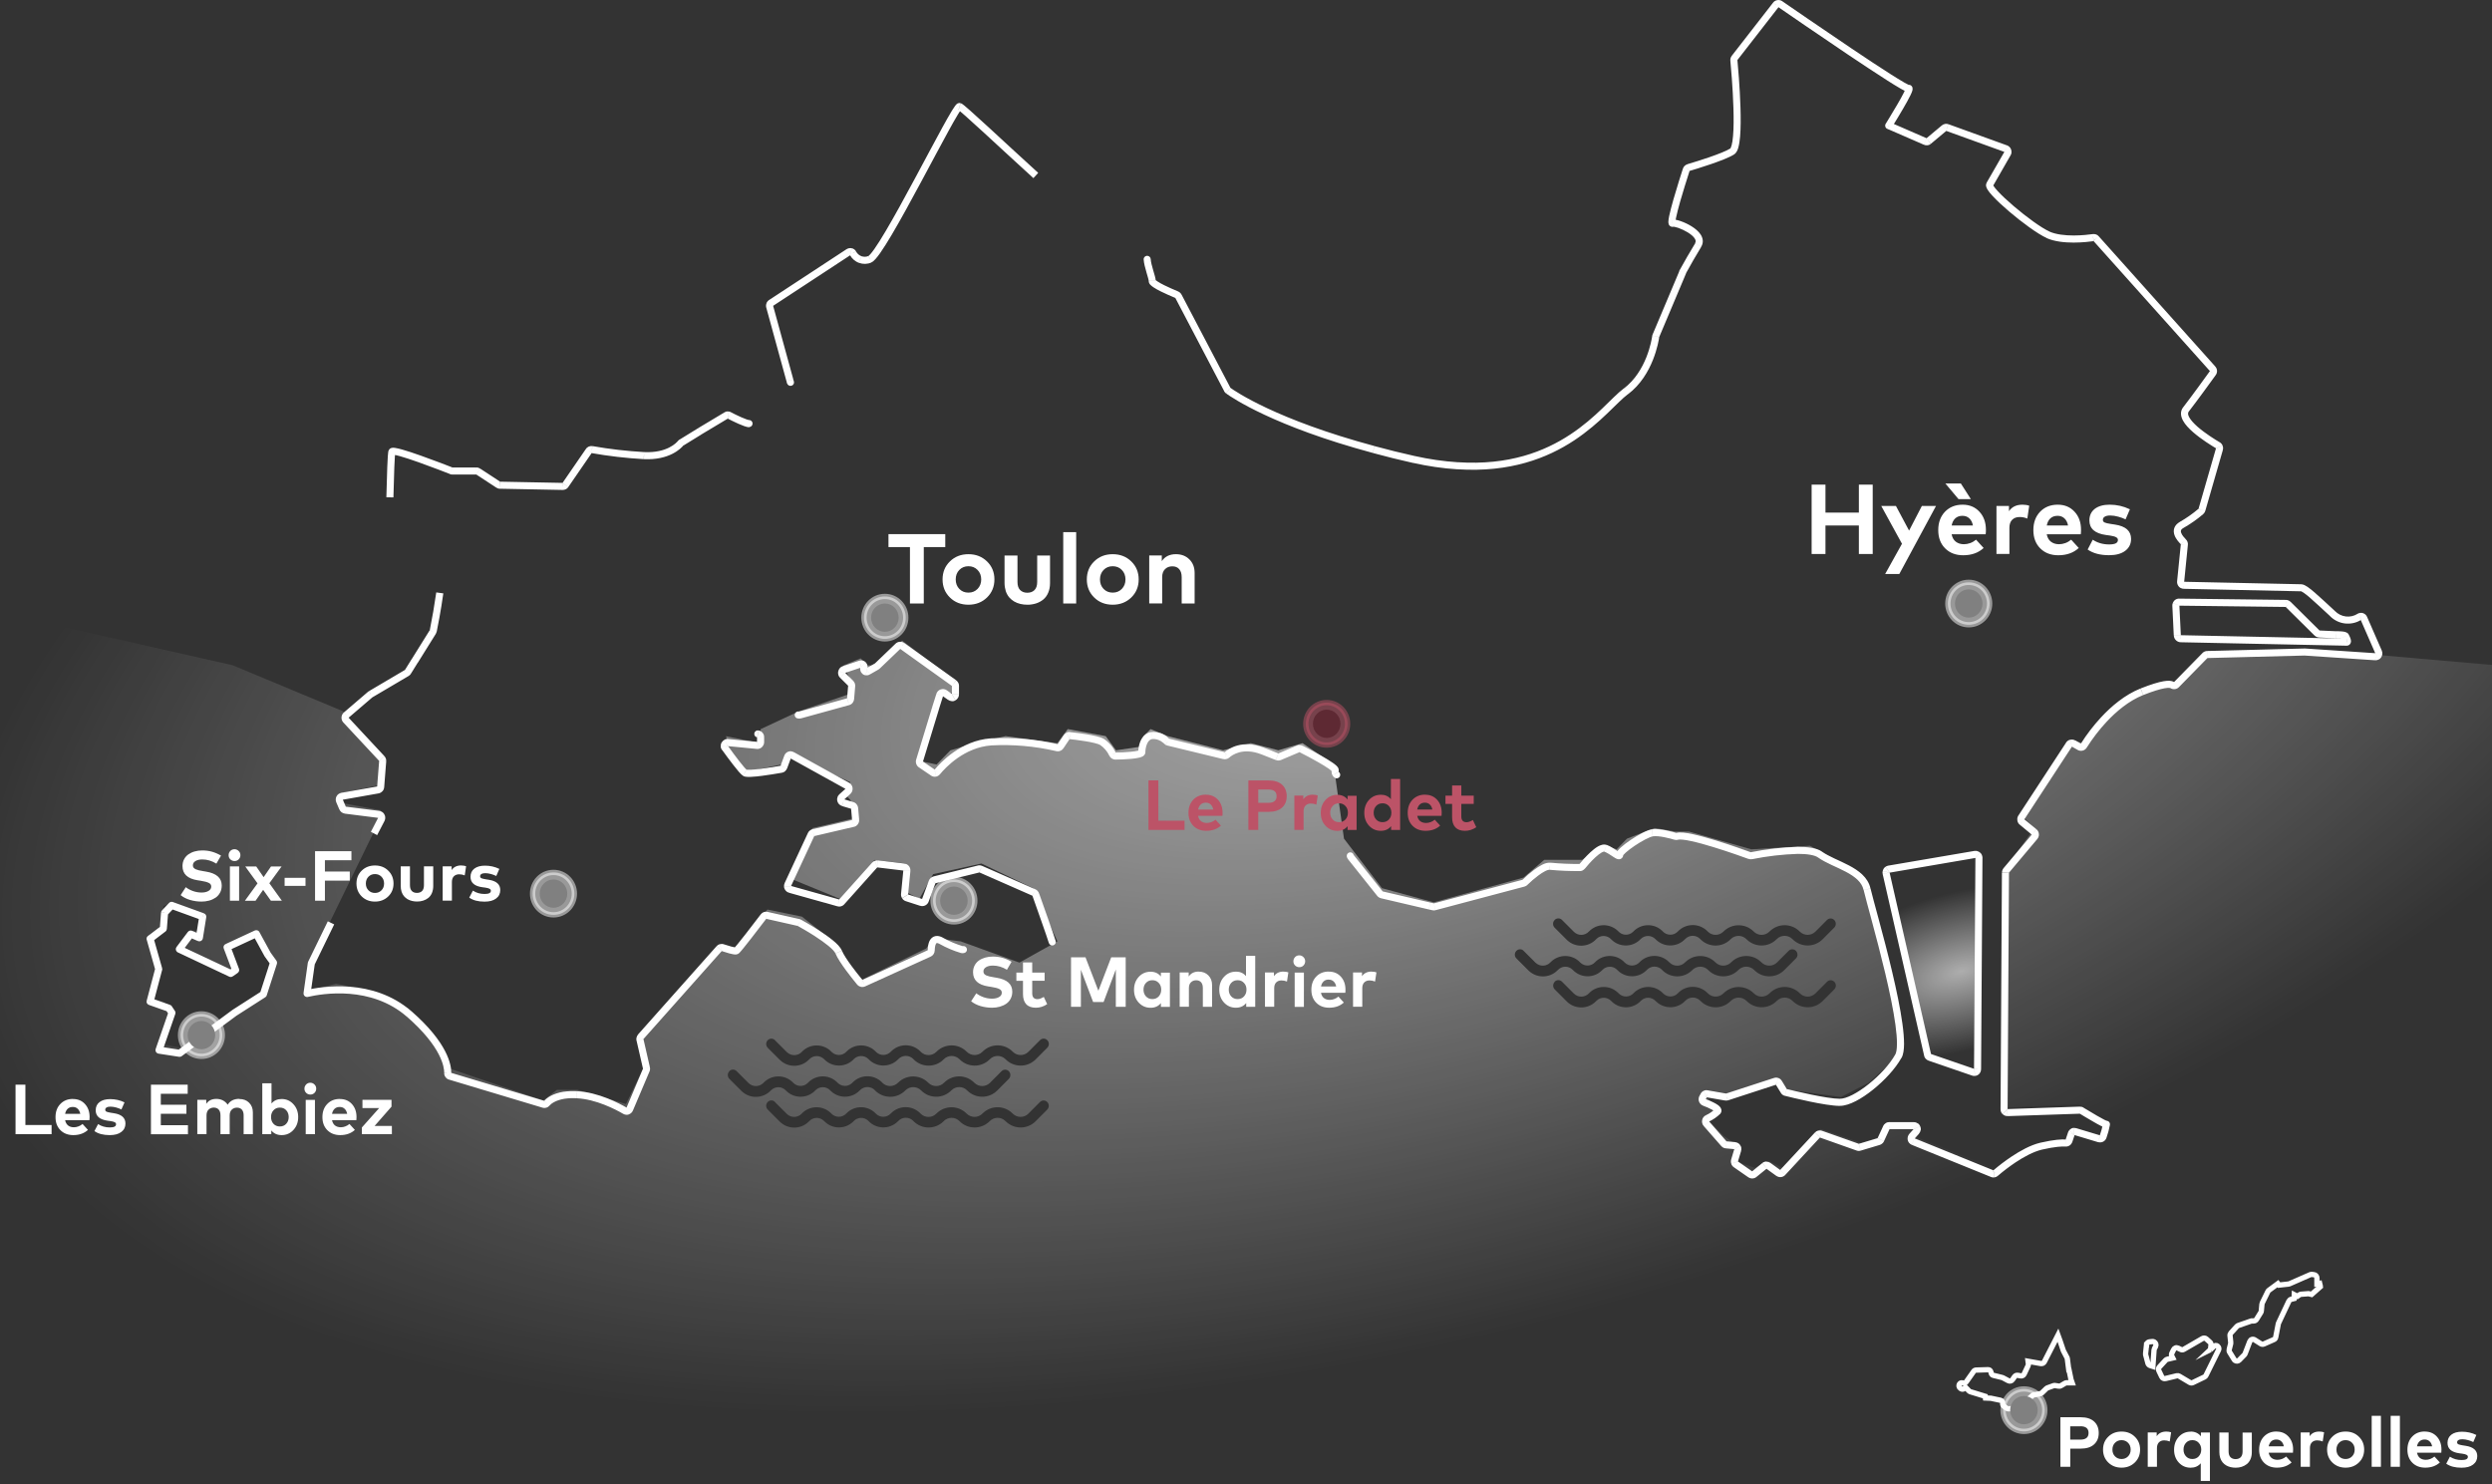
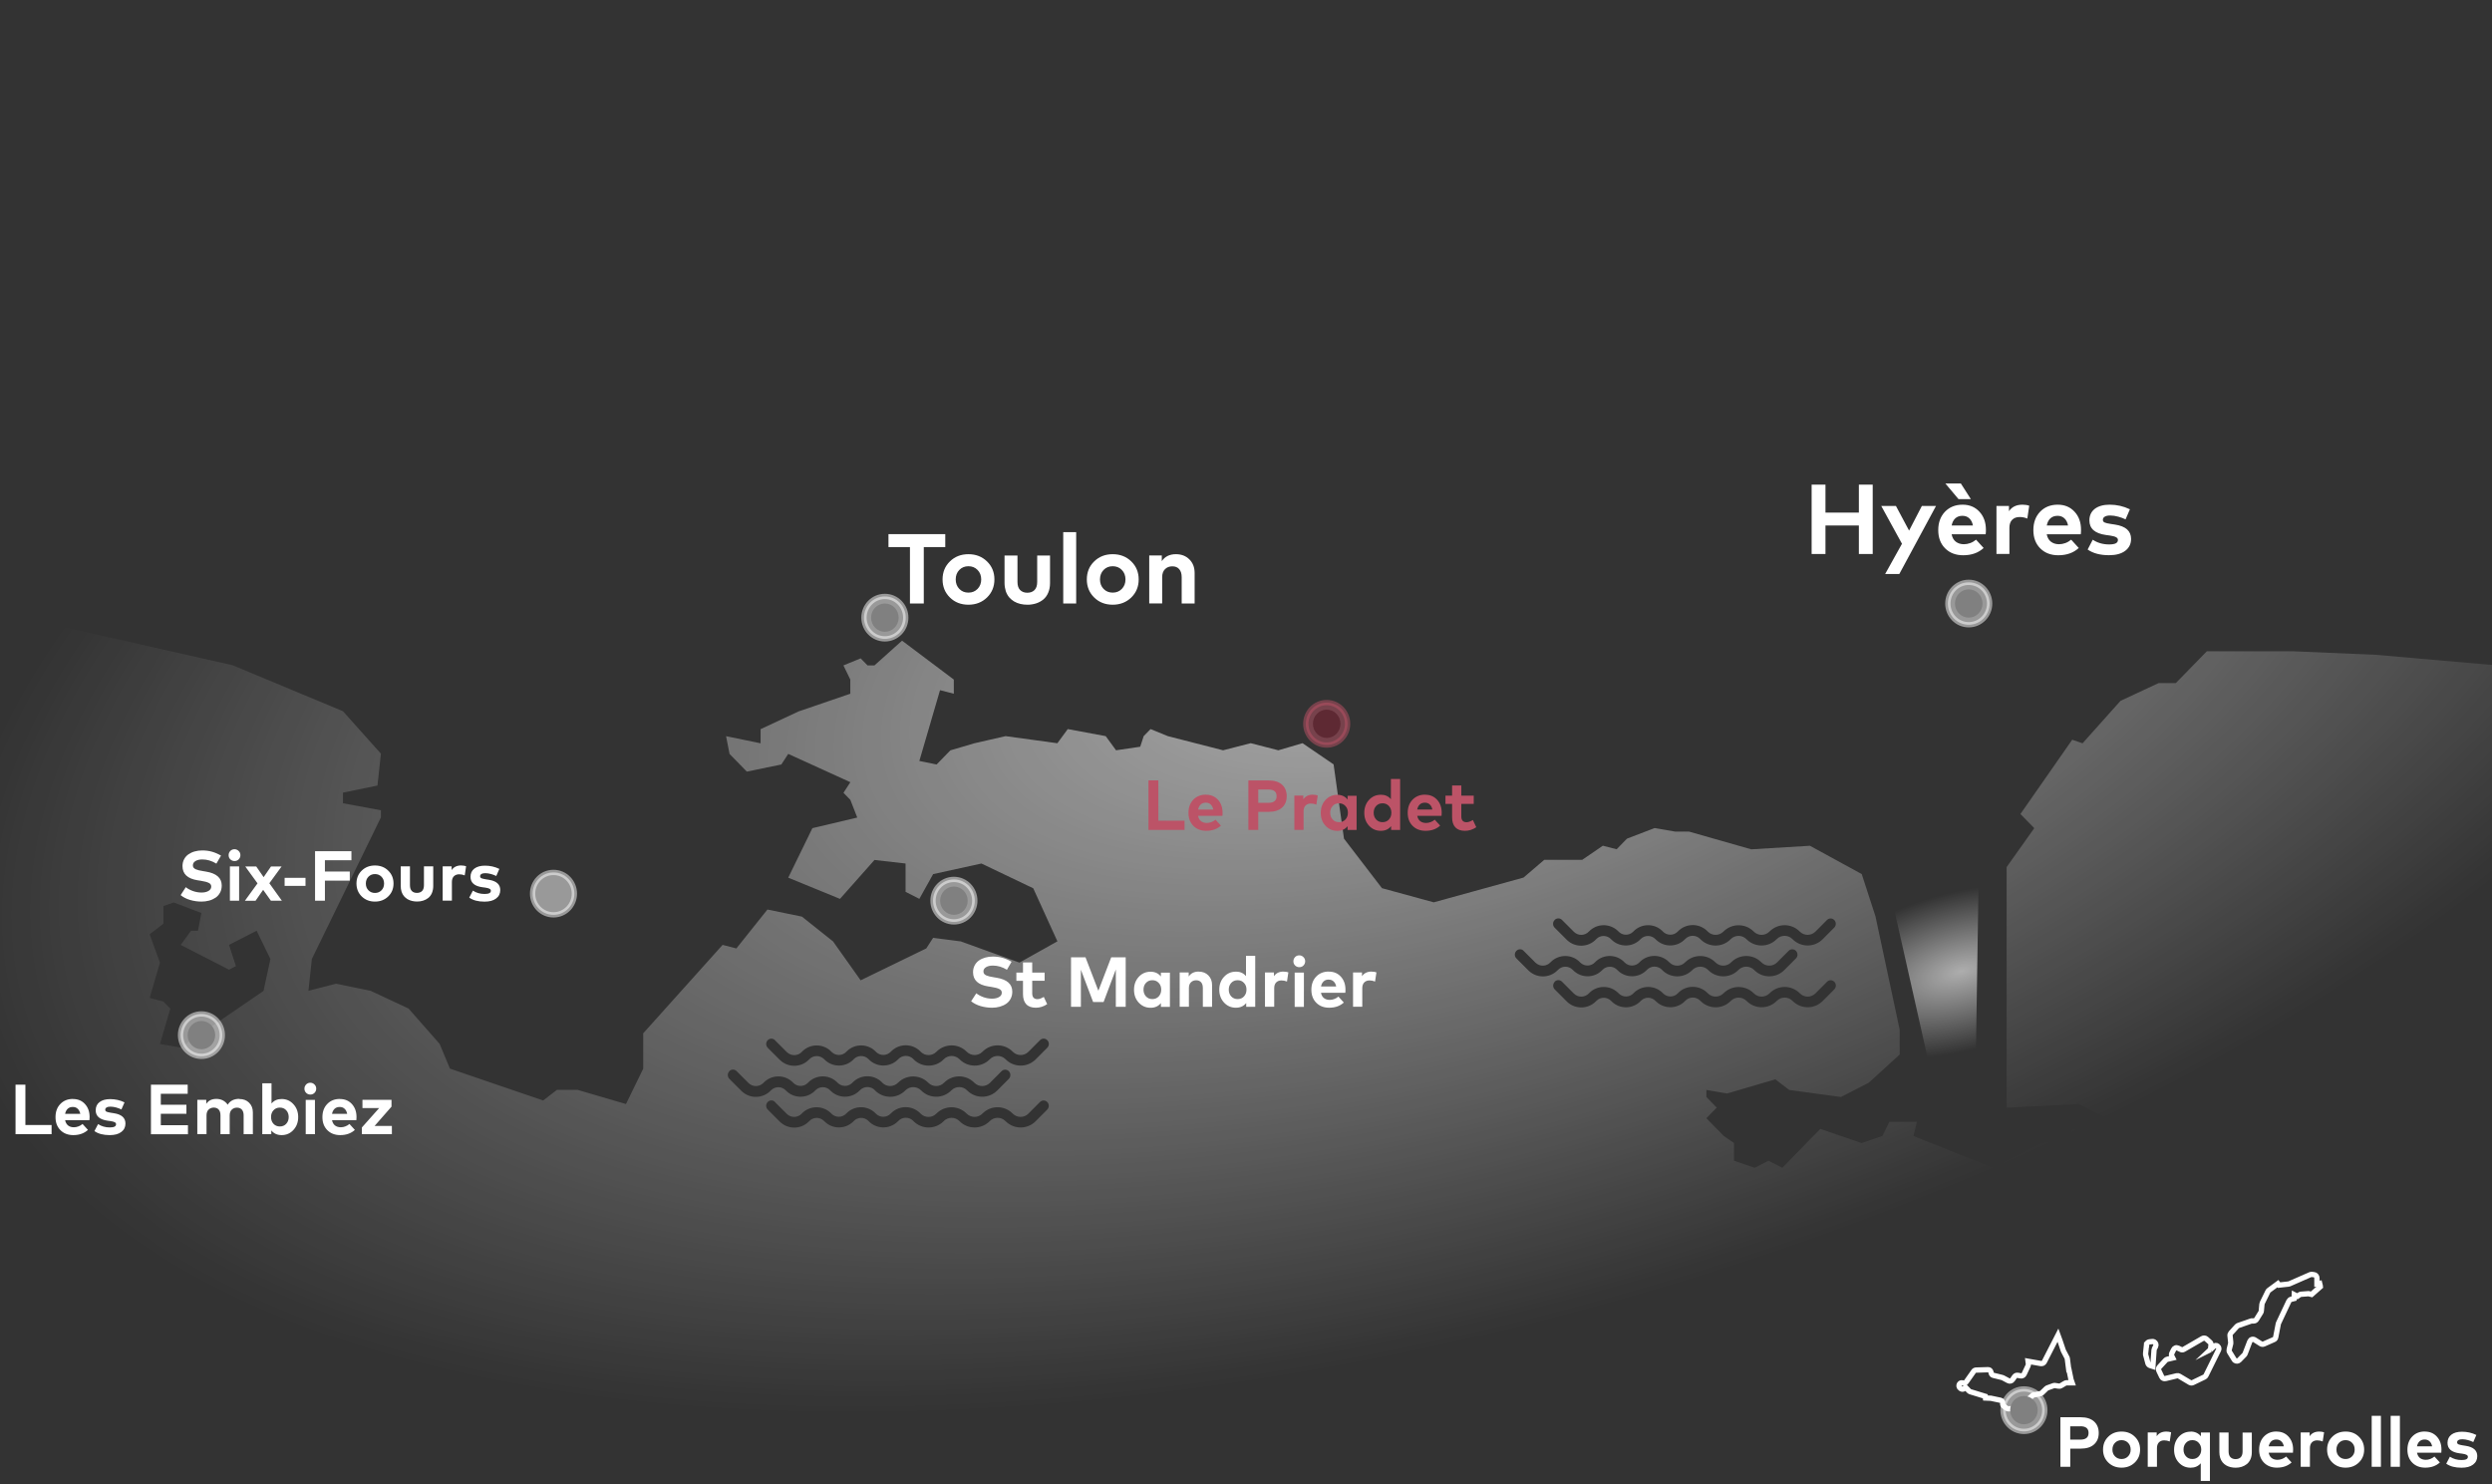
<svg xmlns="http://www.w3.org/2000/svg" id="a" width="470" height="280" viewBox="0 0 470 280">
  <rect x="0" y="0" width="470" height="280" fill="#333333" stroke="none" />
  <defs>
    <radialGradient id="b" cx="-74.76" cy="303.6" fx="-74.76" fy="303.6" r=".15" gradientTransform="translate(-58490.93 23657.3) rotate(75) scale(99.52 -207.28)" gradientUnits="userSpaceOnUse">
      <stop offset="0" stop-color="#fff" />
      <stop offset="1" stop-color="#fff" stop-opacity="0" />
    </radialGradient>
    <radialGradient id="c" cx="-75.66" cy="303.18" fx="-75.66" fy="303.18" r="1.34" gradientTransform="translate(-58490.93 23657.3) rotate(75) scale(99.52 -207.28)" gradientUnits="userSpaceOnUse">
      <stop offset="0" stop-color="#fff" />
      <stop offset="1" stop-color="#fff" stop-opacity="0" />
    </radialGradient>
  </defs>
  <path d="M355.68,164.56l7.81,34.7,9.11,3.34.65-41.38-17.58,3.34h.01Z" fill="url(#b)" fill-opacity=".6" />
  <path d="M478.72,126.19l-30.6-2.67-15.62-.67h-16.28l-5.86,6.01h-3.26l-7.16,3.34-7.16,8.01-1.95-.67-9.77,14.01,2.61,2.67-5.21,7.34v45.38l13.67-.67,5.21,2.67-1.3,3.34-5.21-1.33-.65,2-5.21.67-9.11,4.67-14.97-6.01.65-2.67h-5.21l-1.3,2.67-3.91,1.34-7.81-2.67-7.16,7.34-2.61-1.34-2.6,1.34-3.9-1.34v-3.34l-1.95-1.34-3.26-3.34,1.95-2-1.95-2v-1.33l3.91.67,9.11-2.67,2.6,2,9.77,1.33,5.21-2.67,5.86-5.34v-4.67l-4.56-21.36-2.6-8.01-9.77-5.34-11.07.67-11.72-3.34h-2.6l-3.91-.67-5.21,2-1.95,2-2.6-.67-3.9,2.67h-7.16l-3.9,3.34-16.93,4.67-9.77-2.67-7.16-9.34-1.96-14.01-5.86-4-4.56,1.34-5.21-1.34-5.21,1.34-10.42-2.67-3.26-1.33-1.3,1.33-.65,2-4.56.67-1.95-2.67-7.16-1.33-1.96,2.67-9.76-1.34-5.86,1.34-4.56,1.34-2.6,2.67-3.25-.67,3.9-13.35,2.6.67v-2.67l-9.76-7.34-5.21,4.67h-1.3l-1.3-1.33-3.25,1.33,1.3,2.67v2.67l-9.76,3.34-7.16,3.34v2.67l-6.51-1.34.65,3.34,3.26,3.34,6.51-1.34,1.3-2,11.72,5.34-1.3,2,1.3,1.33,1.3,3.34-8.46,2-4.56,9.34,9.76,4,6.51-7.34,5.86.67v5.34l2.6,1.33,2.6-4.67,9.11-2,9.77,4.67,4.56,10.01-7.16,4.01-11.07-4-5.21-.67-1.3,2-12.37,6.01-5.21-7.34-5.86-4.67-6.51-1.34-5.86,7.34-2.6-.67-14.97,16.68v6.67l-3.25,6.67-9.11-2.67h-3.91l-2.6,2-17.58-6.01-1.95-4.67-5.86-6.67-7.16-3.34-6.51-1.34-5.21,1.34.65-6.01,13.02-26.7v-1.34l-7.16-1.33v-2l6.51-1.34.65-6.01-7.16-8.01-20.83-8.68-32.55-7.34-6.51,7.34H-1.07v-4.67l-16.93,1.33v174.19H495V120.85l-16.28,5.34ZM370.66,261l2.6-3.34h1.95l3.25,2,3.26-1.33.65-2.67,2.6.67,3.25-4.67,1.3,3.34.65,4.67-3.26,1.33-2.6,1.33-1.95.67-1.3,2h-2.6l-1.95-2-5.86-2h.01ZM408.41,259.67l-1.3-2,1.3-2,1.95-2h1.3l4.56-2,1.3,2.67-1.3,4.67-2.6,1.33-3.25-2-1.95,1.33h0ZM420.78,250.32v4l1.3,1.34,2.6-4,1.3.67h3.26l1.3-6.01,1.95-2.67h3.26l1.3-1.34-.65-2.67-3.91,1.34h-3.26l-2.6,2.67-.65,4-5.21,2.67h.01ZM30.17,181.58l-1.95,6.67,2.6.67,1.3,1.34-1.95,6.67,3.91.67,15.62-10.68,1.3-6.01-2.6-5.34-5.21,2.67,1.3,4-1.3.67-9.11-4.67,1.95-2.67h1.3l.65-3.34-5.21-2-1.95.67v3.34l-2.6,2,1.95,5.34h0ZM146.16,196.21c-.37-.38-.98-.38-1.36,0l-.02.02c-.38.4-.37,1.03.02,1.42l2.25,2.25c1.52,1.52,3.98,1.53,5.5,0l.08-.08c.74-.78,1.96-.81,2.74-.08.02.02.04.04.07.06,1.46,1.54,3.9,1.61,5.44.14.05-.05.1-.09.14-.14.73-.77,1.96-.8,2.73-.07l.07.07c1.47,1.54,3.92,1.6,5.46.13.05-.04.09-.09.14-.14.75-.79,1.99-.82,2.78-.08l.04.04.07.08c1.55,1.57,4.08,1.58,5.64.03l.04-.04c.81-.83,2.14-.84,2.96-.03l.02.02c1.55,1.58,4.09,1.6,5.66.05l.05-.05c.81-.82,2.12-.83,2.94-.03l.03.03c1.55,1.58,4.08,1.6,5.66.05l.05-.05,2.17-2.18c.38-.39.39-1.02,0-1.41-.36-.38-.97-.4-1.35-.04l-.03.03-2.17,2.18c-.82.83-2.15.83-2.97,0-1.55-1.58-4.09-1.6-5.66-.05l-.05.05c-.82.83-2.15.83-2.97,0-1.56-1.58-4.1-1.59-5.68-.03l-.04.04c-.8.82-2.11.83-2.93.03l-.02-.02-.07-.08c-1.51-1.53-3.97-1.54-5.49-.03l-.09.09c-.74.78-1.96.81-2.74.08-.02-.02-.05-.04-.07-.07-1.46-1.54-3.9-1.61-5.44-.14-.05.05-.1.09-.14.14-.73.77-1.95.81-2.73.07l-.07-.07c-1.47-1.54-3.92-1.6-5.46-.12-.05.04-.09.09-.13.14-.75.79-2,.82-2.79.07,0,0-.02-.02-.04-.03l-2.25-2.25h0ZM137.54,202.06c.36-.39.97-.4,1.36-.04l.02.02,2.25,2.25c.77.77,2.02.77,2.79,0l.04-.04c1.47-1.55,3.91-1.61,5.46-.15.05.04.09.09.14.14.73.77,1.95.81,2.72.07.03-.02.05-.05.07-.07,1.46-1.54,3.9-1.61,5.44-.14.05.05.1.09.14.14.74.77,1.97.8,2.74.05l.06-.06c1.48-1.56,3.94-1.62,5.49-.15l.09.09.07.08c.81.82,2.12.81,2.94,0,1.55-1.58,4.1-1.6,5.68-.05l.04.04c.82.83,2.15.83,2.97,0,1.55-1.58,4.08-1.6,5.66-.05l.05.05c.82.83,2.15.83,2.97,0l2.17-2.18c.37-.38.98-.38,1.36,0l.02.02c.38.4.37,1.02,0,1.42l-2.17,2.18c-1.55,1.58-4.09,1.6-5.66.05l-.05-.05c-.81-.82-2.13-.83-2.95-.02l-.02.02c-1.55,1.58-4.09,1.6-5.66.05l-.05-.05c-.82-.82-2.14-.82-2.96,0l-.02.02c-1.54,1.57-4.07,1.59-5.64.05l-.04-.04-.07-.08c-.76-.77-2.01-.77-2.78,0l-.04.04c-1.47,1.55-3.91,1.61-5.45.15-.05-.04-.09-.09-.14-.14-.73-.77-1.95-.81-2.73-.07l-.07.07c-1.46,1.54-3.9,1.61-5.44.14-.05-.05-.1-.09-.14-.14-.74-.77-1.97-.8-2.75-.05l-.06.06c-1.48,1.56-3.94,1.63-5.5.15-.03-.03-.06-.05-.08-.08l-2.25-2.25c-.39-.39-.39-1.02-.02-1.41h0v-.04ZM146.16,207.86c-.37-.38-.98-.38-1.35,0l-.03.03c-.38.4-.37,1.03.02,1.42l2.25,2.25c1.52,1.52,3.98,1.53,5.5,0l.08-.08c.74-.78,1.96-.81,2.74-.07.02.02.04.04.07.06,1.46,1.54,3.9,1.61,5.44.14.05-.05.1-.09.14-.14.73-.77,1.95-.8,2.72-.07l.07.07c1.47,1.54,3.92,1.6,5.46.13.05-.04.09-.09.14-.14.75-.79,1.99-.82,2.78-.08l.04.04.07.08c1.55,1.57,4.08,1.58,5.64.03l.04-.04c.81-.83,2.14-.84,2.96-.03l.02.02c1.55,1.58,4.09,1.6,5.66.05l.05-.05c.81-.82,2.13-.83,2.95-.02l.02.02c1.55,1.58,4.09,1.6,5.66.05l.05-.05,2.17-2.18c.38-.39.39-1.02,0-1.41-.36-.38-.97-.4-1.35-.04l-.03.03-2.17,2.18c-.8.82-2.12.83-2.94.03l-.03-.03c-1.55-1.58-4.09-1.6-5.66-.05l-.05.05c-.81.82-2.12.83-2.95.03l-.03-.03c-1.56-1.58-4.1-1.59-5.68-.03l-.04.04c-.8.82-2.11.83-2.93.03l-.02-.02-.07-.08c-1.51-1.52-3.97-1.54-5.49-.03l-.09.09c-.74.78-1.96.81-2.74.07l-.07-.07c-1.46-1.54-3.9-1.61-5.44-.14-.05.05-.1.09-.14.14-.77.8-2.03.8-2.8,0-1.47-1.54-3.92-1.6-5.46-.13-.05.04-.09.09-.13.14-.75.79-1.99.82-2.78.08,0,0-.03-.02-.04-.04l-2.25-2.25h0ZM293.21,173.54c.36-.39.97-.4,1.36-.04l.02.02,2.25,2.25c.78.78,2.05.77,2.82-.04,1.47-1.55,3.91-1.61,5.46-.15.05.04.09.09.14.14.73.77,1.95.8,2.72.07.02-.02.05-.05.07-.07,1.46-1.54,3.9-1.61,5.44-.14.05.05.1.09.14.14.74.77,1.97.8,2.74.06.02-.02.05-.04.07-.07,1.48-1.56,3.93-1.62,5.49-.15l.09.09.08.08c.81.82,2.12.81,2.94,0,1.55-1.58,4.1-1.6,5.68-.05.01,0,.03.03.04.04.83.83,2.15.83,2.97,0,1.55-1.58,4.09-1.6,5.66-.05.02.02.03.03.05.05.82.83,2.15.83,2.97,0l2.17-2.18c.37-.38.98-.38,1.36,0l.02.02c.38.4.37,1.02-.01,1.41l-2.17,2.18c-1.55,1.58-4.08,1.6-5.66.05-.02-.02-.03-.03-.05-.05-.81-.82-2.12-.83-2.95-.03,0,0-.02.02-.03.03-1.55,1.58-4.08,1.6-5.66.05-.02-.02-.03-.03-.05-.05-.82-.82-2.14-.82-2.96,0,0,0-.01,0-.02.02-1.54,1.57-4.07,1.59-5.64.05-.01,0-.03-.03-.04-.04l-.08-.08c-.77-.77-2.01-.77-2.78,0-.01,0-.03.03-.04.04-1.47,1.55-3.91,1.61-5.46.14-.05-.04-.09-.09-.14-.13-.73-.77-1.96-.8-2.73-.07-.02.02-.05.05-.07.07-1.46,1.54-3.9,1.61-5.44.14-.05-.05-.1-.09-.14-.14-.74-.77-1.97-.8-2.74-.05-.02.02-.04.04-.06.07-1.48,1.56-3.94,1.63-5.5.15-.03-.03-.05-.05-.08-.08l-2.25-2.25c-.39-.39-.4-1.02-.02-1.42h0l.02-.02ZM287.36,179.35c-.37-.38-.98-.38-1.35,0,0,0-.02.02-.03.03-.38.4-.37,1.03.02,1.41l2.25,2.25c1.51,1.52,3.98,1.53,5.5,0,.03-.03.05-.05.08-.08.74-.78,1.96-.81,2.74-.07.02.02.04.04.07.07,1.46,1.54,3.9,1.61,5.44.14.05-.05.1-.09.14-.14.73-.77,1.95-.81,2.72-.07.03.02.05.05.07.07,1.47,1.54,3.92,1.6,5.46.13.05-.04.09-.09.14-.14.75-.79,1.99-.82,2.78-.08.01,0,.03.03.04.04l.07.08c1.55,1.57,4.08,1.58,5.64.03.01,0,.03-.03.04-.04.81-.83,2.14-.84,2.96-.03,0,0,.01,0,.02.02,1.55,1.58,4.09,1.6,5.66.05.02-.02.03-.03.05-.05.81-.82,2.13-.83,2.95-.02l.02.02c1.55,1.58,4.09,1.6,5.66.05.02-.02.03-.03.05-.05l2.17-2.18c.39-.39.39-1.02.01-1.42-.36-.38-.97-.4-1.36-.04,0,0-.02,0-.02.02l-2.17,2.18c-.83.83-2.15.83-2.97,0-1.55-1.58-4.09-1.6-5.66-.05-.02.02-.03.03-.05.05-.83.83-2.15.83-2.97,0-1.56-1.58-4.1-1.59-5.68-.03-.01,0-.03.03-.04.04-.8.82-2.11.83-2.93.03,0,0-.01,0-.02-.02l-.08-.08c-1.51-1.52-3.97-1.54-5.49-.03l-.09.09c-.74.78-1.96.81-2.74.07-.02-.02-.04-.04-.07-.07-1.46-1.54-3.9-1.61-5.44-.14-.05.05-.1.09-.14.14-.73.77-1.95.81-2.73.07-.02-.02-.05-.05-.07-.07-1.47-1.54-3.91-1.6-5.46-.13-.05.04-.09.09-.14.14-.75.79-2,.82-2.79.07-.01,0-.02-.02-.04-.03l-2.25-2.25h.03ZM293.21,185.19c.36-.39.97-.4,1.36-.04l.02.02,2.25,2.25c.77.77,2.02.77,2.79,0,.01,0,.02-.03.04-.04,1.47-1.55,3.91-1.61,5.46-.15.05.04.09.09.14.14.77.8,2.03.8,2.8,0,1.46-1.54,3.9-1.61,5.44-.14.05.05.1.09.14.14.74.77,1.97.8,2.74.05.02-.02.04-.04.06-.06,1.47-1.56,3.93-1.62,5.49-.15l.09.09.08.08c.81.82,2.12.81,2.94,0,1.55-1.58,4.1-1.6,5.68-.05.01,0,.03.03.04.04.8.82,2.12.83,2.94.03,0,0,.02-.02.03-.03,1.55-1.58,4.08-1.6,5.66-.05.02.02.03.03.05.05.81.82,2.12.83,2.94.03,0,0,.02-.02.03-.03l2.17-2.18c.37-.38.98-.38,1.36,0l.02.02c.38.4.37,1.02-.01,1.41l-2.17,2.18c-1.55,1.58-4.08,1.6-5.66.05-.02-.02-.03-.03-.05-.05-.81-.82-2.13-.83-2.95-.02l-.02.02c-1.55,1.58-4.08,1.6-5.66.05-.02-.02-.03-.03-.05-.05-.82-.82-2.14-.82-2.96,0,0,0-.01,0-.02.02-1.54,1.57-4.07,1.59-5.64.05-.01,0-.03-.03-.04-.04l-.08-.08c-.77-.77-2.01-.77-2.78,0-.01,0-.03.03-.04.04-1.47,1.55-3.91,1.61-5.46.15-.05-.04-.09-.09-.14-.13-.73-.77-1.95-.81-2.72-.07-.03.02-.05.05-.07.07-1.46,1.54-3.9,1.61-5.44.14-.05-.05-.1-.09-.14-.14-.74-.77-1.97-.8-2.74-.06-.02.02-.04.04-.07.07-1.48,1.56-3.94,1.63-5.5.15-.03-.03-.05-.05-.08-.08l-2.25-2.25c-.39-.39-.39-1.02-.02-1.42h0v-.02Z" fill="url(#c)" fill-opacity=".6" fill-rule="evenodd" />
  <path d="M390.17,258.36l-.26-2.03c0-.08-.03-.15-.06-.22l-.67-1.28-.04-.09-.63-1.87-.37-1.01-2.57,5.02c-.06.12-.15.21-.27.27s-.25.08-.38.06l-2.42-.43.06.48c.02.12,0,.25-.06.36l-.73,1.56c-.12.26-.39.4-.67.35l-.54-.1c-.12-.02-.23,0-.34.04-.11.05-.2.12-.27.22l-.39.56c-.18.26-.52.34-.79.19l-1.03-.55s-.09-.04-.14-.05l-1.66-.41c-.19-.05-.33-.19-.38-.38l-.08-.29c-.06-.24-.28-.4-.53-.39l-2.24.07c-.19,0-.38.1-.48.26l-1.39,1.97c-.12.17-.32.26-.53.22l-.21-.04c-.17-.03-.34.02-.46.14-.12.12-.18.29-.16.46v.06c.03.15.12.29.25.37l.13.08c.17.11.38.11.55,0l.34-.22.62.64c.07.07.16.12.26.15l2.8.86.04.32.9.04h.1l1.84.39c.13.03.24.1.32.21.08.11.11.25.09.38-.03.19.05.39.2.51l.49.38c.11.09.26.13.4.13l2.18-.09c.2-.01.37-.11.49-.27l.78-1.16s.06-.09.11-.13l.96-.85c.08-.07.19-.12.3-.14l1.17-.22c.12-.02.23-.07.32-.16l.84-.81c.06-.06.14-.1.22-.13l1.17-.42c.1-.03.2-.03.3,0l.64.1c.14.03.29,0,.41-.08l.77-.46c.1-.06.21-.09.32-.09h1.02l-.25-.73v-.08l-.35-1.69s-.02-.01-.03-.02h0v.04ZM404.84,253.69l-.17,1.6c-.01.08-.01.16,0,.23l.43,1.62c.03.1.08.2.15.27.07.08.16.13.26.17l.53.17.22-3.09c.01-.09.03-.17.07-.25l.22-.42c.16-.31.04-.69-.27-.86-.1-.05-.21-.07-.32-.07l-.58.06c-.14.02-.27.08-.36.18-.1.1-.16.24-.17.38h-.01ZM416.91,254.58l.09-.87c.03-.21-.05-.42-.22-.55l-.67-.6c-.2-.17-.48-.2-.71-.07l-3.54,2.05c-.18.11-.4.11-.58,0l-.5-.24c-.15-.07-.32-.09-.47-.03-.16.06-.29.17-.36.32l-.32.65c-.1.19-.1.41,0,.6l.16.32-1.02.24c-.12.02-.23.09-.32.18l-1.17,1.27c-.19.19-.23.48-.11.72l.54,1.13c.12.27.42.41.7.34l2.14-.52c.16-.04.32-.01.46.07l2.02,1.2c.18.1.4.1.58,0l2.15-1.04c.13-.06.23-.16.29-.29l2.37-4.79c.08-.16.08-.35,0-.51l-.05-.08c-.14-.25-.45-.35-.7-.21-.04.02-.07.04-.1.07l-.7.66h0l.04-.02ZM437.49,242.08l-.51.09v-1.09c0-.16-.06-.32-.17-.44-.11-.12-.26-.19-.42-.2l-.38-.04c-.11,0-.21,0-.31.05l-3.89,1.71c-.06.02-.11.04-.17.05l-1.81.2-.21-.27-1.7,1.25c-.08.06-.15.14-.19.23l-1.05,2.14c-.04.07-.06.15-.07.23l-.12,1.29c0,.1-.04.2-.09.28l-.82,1.32c-.11.18-.31.29-.52.29h-.34c-.06,0-.12,0-.18.03l-2.41.84c-.1.04-.18.09-.25.17l-1.13,1.24c-.12.14-.18.32-.16.5l.13,1.24c.01.08.01.15,0,.23l-.28,1.12c-.02.08-.03.17-.02.26s.04.17.08.24l.86,1.4c.05.08.11.15.19.2.24.16.56.13.77-.08l.97-.99c.06-.06.11-.13.14-.21l.89-2.32c.07-.17.21-.31.38-.37s.37-.04.52.06l1.17.74c.17.11.39.13.58.05l1.88-.83c.1-.04.18-.1.24-.18.06-.08.11-.18.12-.28l.48-2.49c.01-.05.03-.11.05-.16l1.95-4.14c.08-.16.23-.29.4-.34l.58-.15.04-.73.58.3.39-.27c.09-.06.19-.1.3-.11l1.41-.11.58.14,1.63-1.44-.17-.64h.06Z" fill="none" stroke="#fff" stroke-miterlimit="10" />
-   <path d="M238.32,141.02c-.34-.13-.73.04-.86.39s.04.73.39.86l.48-1.25h0ZM240.86,142.74l-.26.62h0l.26-.62ZM241.33,142.74l.26.62h0l-.26-.62ZM244.84,141.26l.26.62s.02,0,.04-.02l-.3-.6h0ZM245.35,141.26l-.3.6h0l.29-.6h.01ZM251.81,145.62h.67-.67ZM251.75,146.72c.31.2.72.1.92-.21s.1-.72-.21-.92h0l-.71,1.13h0ZM255.32,161.31c-.08-.36-.43-.59-.79-.52-.36.08-.59.43-.52.79l1.31-.27h0ZM254.78,161.68l.52-.42h0l-.52.42h0ZM260.26,168.56l-.52.42h0l.52-.42h0ZM260.6,168.79l-.17.65h.02l.15-.65h0ZM269.63,170.9l-.15.65h0l.15-.65h0ZM270.29,171.05l.16-.65h-.01l-.15.65ZM270.58,171.05l.16.65h.01l-.17-.65ZM287.34,166.59l-.17-.65h0l.17.65ZM287.61,166.44l.47.48h0l-.48-.47h.01ZM292.33,163.41l-.12.66h.05l.06-.66h.01ZM297.93,163.65v-.67h0v.67ZM298.41,163.42l.51.43h0l-.52-.43h0ZM302.79,160.02l-.23.63h0l.22-.63h.01ZM311.64,157.1l-.1-.66h0l.1.66h0ZM315.97,157.75l.22-.63h-.03l-.19.63h0ZM316.35,157.75l-.2-.64h-.02l.22.64ZM330,161.38l.24-.62h0l-.23.62h0ZM330.32,161.41l.12.66h.01l-.13-.66ZM339.09,160.4v-.67h-.02l.02.67ZM343.28,161.21l-.39.54.39-.54ZM336.82,206.06l-.17.65h0l.16-.65h.01ZM336.44,205.79l-.57.35h0l.57-.35ZM335.49,204.24l-.57.35h0l.57-.35h0ZM334.78,203.97l.21.63h0l-.21-.63ZM325.72,206.93l.16.65h.04l-.21-.65h0ZM325.42,206.93l.16-.65h-.05l-.11.66h0ZM321.98,206.33l-.14.65h.03l.11-.66h0ZM321.34,206.64l.58.32v-.02s-.59-.3-.59-.3h.01ZM321.11,207.04l.58.33h0l-.58-.33ZM321.43,207.94l-.23.62h0l.23-.62ZM323.96,209.64l.47.48s.04-.04.06-.06l-.52-.41h-.01ZM322.02,210.97l-.27-.61s-.02,0-.03.02l.31.59h-.01ZM321.83,211.97l-.51.43h0l.5-.43h.01ZM325.14,215.75l.51-.44h0l-.5.44h-.01ZM325.55,215.96l-.06.66h0l.06-.66ZM327.2,216.11l-.06.66h0l.06-.66h0ZM327.73,216.95l-.63-.22v.03l.63.19h0ZM327.15,218.89l.63.22v-.03l-.64-.19h.01ZM327.39,219.63l.38-.55h0l-.38.55h0ZM330.1,221.51l.4-.54h-.02l-.38.54ZM330.83,221.51l.4.54.02-.02-.42-.52h0ZM332.8,219.91l-.4-.53h-.02l.42.53h0ZM333.17,219.79v.67-.67ZM333.54,219.91l-.4.53h.02l.39-.53h-.01ZM335.41,221.26l.39-.54h0l-.39.54h0ZM336.21,221.18l.49.46-.49-.46ZM342.79,214.1l.49.45-.49-.45ZM343.44,213.94l-.23.63h0l.22-.63h.01ZM350.38,216.4l-.22.63h0l.22-.63h0ZM350.76,216.4l-.19-.64h-.03l.22.64h0ZM354.33,215.33l.19.64h0l-.2-.64h.01ZM354.72,214.99l-.61-.28h0l.61.28h0ZM355.77,212.71l-.61-.28h0l.61.28ZM356.36,212.34l-.02.67h.02v-.67ZM360.98,212.34v.67h0v-.67ZM361.44,213.41l.49.45h0l-.5-.45h.01ZM360.61,214.32l.49.45h0l-.49-.45h0ZM360.83,215.35l-.25.62h0l.25-.62h0ZM375.74,221.4l.27-.61h-.02l-.25.61h0ZM376.36,221.3l-.43-.51s-.01,0-.02,0l.45.49h0ZM384.94,216.21l-.15-.65h0l.16.65h-.01ZM389.57,215.61l.07-.66h-.02l-.05.66h0ZM390.21,215.18l-.63-.21h0l.64.21h-.01ZM390.66,213.86l.63.21s0-.02.01-.04l-.64-.18h0ZM391.42,213.46l-.23.63h.04l.19-.63h0ZM395.9,214.81l.2-.64h0l-.19.64h-.01ZM396.66,214.39l-.63-.23s0,.02-.01.03l.64.2ZM397.29,212.08l.65.12c.07-.36-.17-.71-.53-.78-.23-.04-.47.04-.62.21l.49.45h.01ZM392.61,209.51l-.36.56h.01l.35-.56h0ZM392.28,209.42l.02.67h0l-.03-.67h.01ZM378.62,209.87l-.02-.67h0l.02.67h0ZM377.98,209.23h.67-.67ZM378.24,164.61h-.67.67ZM378.39,164.19l.51.43-.51-.43h0ZM383.73,157.85l.51.43h0l-.51-.43h0ZM383.65,156.94l.43-.51h0l-.42.51h0ZM381.36,155.05l-.43.51h0l.42-.51h0ZM381.24,154.2l-.56-.36h0l.56.36h0ZM390.24,140.44l-.56-.37h0l.56.37ZM391.06,140.24l.33-.58h0l-.33.58h0ZM392.19,140.88l.33-.58h0l-.33.58h0ZM393.01,140.67l-.57-.35.57.35ZM403.97,130.49l-.25-.62h0l.25.62ZM409.69,129.23l.39-.54s-.03-.02-.05-.03l-.34.57h0ZM410.46,129.17l.46.49s.01,0,.02-.02l-.48-.47h0ZM415.87,123.65l-.47-.47h0l.48.47h-.01ZM416.29,123.46l-.02-.67h0l.02.67ZM434.53,122.99v-.67h-.02l.02.67ZM434.59,122.99l.04-.67h-.04v.67ZM448.02,123.89l-.05.67h.02l.02-.67h.01ZM448.61,122.99l.61-.26h0l-.61.26ZM445.84,116.65l-.63.23.02.04.61-.27h0ZM444.97,116.36l.35.57.03-.02-.38-.55ZM439.9,115.72l.48-.47s-.02-.02-.03-.03l-.45.49h0ZM411.86,110.41l-.04.67h.02l.02-.67h0ZM411.28,109.71l.67.07h0l-.67-.07ZM411.98,102.73l-.66-.08v.02l.66.07h0ZM411.79,102.2l-.48.47.03.03.45-.5ZM411.48,99.01l.33.58h0l-.33-.58h0ZM415.09,96.47l-.43-.51h0l.43.51ZM415.29,96.17l-.64-.18h0l.65.18h0ZM418.58,84.73l-.63-.21s0,.02-.01.03l.64.18h0ZM418.3,84l-.34.57s.02.01.03.02l.31-.59h0ZM412.28,77.22l.53.41-.53-.41ZM417.34,70.37l-.52-.42-.02.03.54.39h0ZM417.3,69.57l-.5.44s.02.02.02.03l.47-.47h.01ZM395.33,45.01l-.51.43s.01,0,.01,0l.5-.44ZM394.79,44.82l.09.66h.03l-.12-.66h0ZM386.25,44.28l.27-.61-.27.61ZM375.25,34.83l.58.32-.58-.32ZM378.62,28.97l-.58-.34h0l.58.34ZM378.29,28.04l-.23.63h0l.22-.63h.01ZM367.26,24.06l.23-.63h-.02l-.21.63h0ZM366.68,24.16l-.42-.52h0l.43.52h0ZM363.76,26.61l.42.52h.01l-.43-.52h0ZM363.12,26.7l-.27.61h0l.26-.61h0ZM356.48,23.81l-.27.61h0l.27-.61h0ZM356.22,23.7l-.57-.35c-.2.31-.1.73.21.92.03.02.05.03.08.04l.27-.61h.01ZM335.76.77l.38-.55h0l-.37.55h-.01ZM334.93.9l-.52-.41h0l.53.41h-.01ZM327.15,10.92l-.53-.41h0l.53.41ZM327.01,11.38l-.67.05h0l.67-.05ZM326.72,28.56l-.36-.56h0l.36.56ZM318.45,31.61l.17.65h.02s-.19-.65-.19-.65ZM318.04,32.03l.63.21v-.03l-.63-.18ZM315.45,42.12l-.19-.64h0l.2.64h-.01ZM320.28,46.24l.57.35-.57-.35ZM317.36,51.29l-.6-.3c-.05.09-.07.2-.07.3h.67ZM317.36,51.35l.62.26c.03-.08.05-.17.05-.26h-.67,0ZM312.32,63.33l.6.3s.01-.03.02-.04l-.61-.26h-.01ZM312.27,63.48l.66.09h0l-.66-.09h0ZM306.64,73.82l-.4-.53.4.53ZM274.91,87.87l-.05.67.05-.67ZM266.66,86.67l.15-.65h0l-.14.65h0ZM259.07,84.79l.17-.64h0l-.17.64ZM231.65,73.68l-.4.53h0l.39-.53h0ZM231.47,73.46l.59-.31h0l-.59.31ZM222.25,55.88l-.59.31.59-.31ZM221.93,55.59l-.25.62h0l.25-.62h0ZM217.03,48.87c-.03-.37-.35-.64-.72-.62-.35.03-.63.33-.62.68l1.33-.06h0ZM180.97,20.08l-.19.64.19-.64ZM164.07,48.9l-.25-.62h0l.26.62ZM160.88,47.75l.59-.31s-.02-.03-.03-.04l-.56.36h0ZM160.03,47.56l-.36-.56h0l.37.56h0ZM145.43,57.14l.37.56h0l-.37-.56h0ZM145.16,57.85l-.64.18.64-.18ZM148.98,71.74l.64-.18h0l-.64.18ZM148.45,72.32c.11.35.49.55.84.44.33-.1.53-.45.45-.79l-1.29.35h0ZM141.31,80.56c.37-.02.65-.34.63-.7-.02-.34-.29-.61-.63-.63v1.33h0ZM137.58,78.35l-.34.57.03.02.31-.59ZM136.99,78.35l-.34-.57h0l.34.57ZM132,81.35l-.34-.57h0l.35.57h-.01ZM128.53,83.47l.31.59s.03-.01.04-.02l-.35-.57h0ZM128.38,83.6l.52.42h0l-.52-.42ZM121.45,85.95l-.04.67h0l.03-.67h.01ZM111.64,84.81l.12-.66h0l-.11.66h-.01ZM111.06,85.07l.55.38s0-.01.01-.02c0,0-.56-.36-.56-.36ZM106.65,91.48l-.55-.38h0l.55.38h0ZM106.13,91.75v-.67h.01v.67h-.01ZM94.28,91.52v-.67h0v.67ZM93.96,91.42l.38-.55h-.01s-.37.55-.37.55ZM90.19,88.94l.37-.56h0l-.36.56h-.01ZM89.85,88.84v-.67h0v.67ZM85.31,88.84v-.67h-.01v.67h.01ZM85.09,88.8l.26-.62h-.01l-.24.62h-.01ZM73.92,85.21l-.62-.24.62.24ZM81.71,119l-.65-.13v.03l.66.11h-.01ZM81.62,119.21l-.56-.37h0l.57.37h-.01ZM78.23,124.65l-.57-.35.57.35ZM76.94,126.73l.56.36h0l-.57-.36h.01ZM76.72,126.94l.34.57h0l-.34-.57h0ZM69.92,130.95l-.34-.57s-.04.03-.06.04l.4.53h0ZM69.84,131.01l-.4-.53s-.02.02-.03.03l.43.51h0ZM65.29,134.9l-.43-.51h0l.44.51h-.01ZM65.24,135.83l-.49.45h0l.49-.45ZM72,143.08l.49-.45h0l-.49.45ZM72.17,143.57l.67.05h0l-.67-.05h0ZM71.79,148.41l-.67-.05v.03l.67.03h0ZM71.28,149.01l.12.66h0l-.12-.66ZM64.5,150.21l-.12-.66h0l.12.66ZM64.04,151.1l.61-.27h0l-.61.27ZM64.62,152.45l-.61.26h0l.61-.26ZM65.11,152.82l-.09.66h.01l.08-.66h0ZM71.45,153.62l.08-.66h0l-.08.66ZM71.93,154.53l.59.31v-.02l-.59-.29h0ZM58.72,181.7l-.6-.29c-.03.06-.05.13-.06.2l.66.09h0ZM57.91,187.4l-.66-.09c-.05.36.2.7.56.75.08,0,.17,0,.25,0l-.15-.65h0ZM77.16,191.26l.44-.5h0l-.44.5ZM84.44,202.42h-.67s.67,0,.67,0h0ZM84.88,203.02l-.19.64h0l.19-.64ZM102.5,208.31l.19-.64h0l-.19.64ZM103.14,208.12l-.5-.44h0l.51.44h-.01ZM106.41,206.6l-.09-.66h-.02l.11.66h0ZM108.82,206.5l-.04.67h0l.03-.67h.01ZM117.88,209.53l.34-.57-.34.57h0ZM118.75,209.23l-.61-.26h0l.61.26h0ZM121.88,201.85l.61.26h0l-.61-.26ZM121.91,201.45l.65-.15h0l-.65.15h0ZM120.7,196.17l.65-.15v-.02l-.65.17ZM120.84,195.57l-.5-.44h0l.5.44ZM135.64,178.93l-.49-.45h0l.5.45h0ZM136.29,178.76l.21-.63h0l-.21.63h0ZM143.99,172.89l.53.4-.53-.4ZM144.61,172.66l-.15.65h0l.15-.65h0ZM150.59,174.01l-.15.65h.02l.13-.65h0ZM150.75,174.07l-.34.58h0l.32-.58h0ZM154.09,176.06l.36-.56h0l-.36.56ZM158.18,179.6l.62-.25-.62.25ZM162.17,185.28l.51-.43-.51.43ZM162.9,185.45l-.28-.61h0l.28.61ZM175.27,179.84l.28.61h0l-.28-.61ZM175.63,179.27h.67-.67ZM177.52,177.47l.33-.58h0l-.32.58h0ZM181.4,179.12l-.19.64h.02l.17-.64h0ZM181.85,179.77c.36-.08.59-.43.51-.79s-.43-.59-.79-.51c-.02,0-.04,0-.06,0l.34,1.29ZM197.82,177.88c.11.35.49.55.84.44.33-.11.53-.45.45-.79l-1.29.35h0ZM195.34,168.72l.63-.22h0l-.62.22h-.01ZM195,168.36l-.27.61h0l.27-.61h0ZM184.97,163.95l-.29.6h.02l.27-.6h0ZM184.58,163.92l.16.65h0l-.17-.65h0ZM176.24,165.97l.14.65h.02l-.16-.65ZM175.81,166.36l.63.23h0l-.63-.23h0ZM174.52,169.85l.62.24h0l-.63-.24h.01ZM173.76,170.22l.21-.63h0l-.21.63ZM171.04,169.35l-.21.63h0l.2-.63h.01ZM170.61,168.68l-.66-.06.66.06ZM171.04,164.25l-.66-.07h0l.66.07ZM170.49,163.55l.08-.66-.08.66ZM165.51,162.95l.08-.66h0l-.08.66ZM164.98,163.16l-.5-.44.5.44ZM158.74,170.13l-.5-.44-.02.02.51.42h.01ZM158.12,170.32l.2-.64h-.02l-.18.64h0ZM155.73,169.64l.18-.64h0l-.18.64ZM148.98,167.76l-.19.64h0l.18-.64h0ZM148.59,166.87l-.6-.28h0l.61.28h0ZM152.97,157.42l.61.28v-.02l-.61-.26ZM153.39,157.07l.13.65h.02l-.15-.65h0ZM160.89,155.33l-.15-.65h0l.15.65ZM161.37,154.65l.67-.05h0l-.67.05ZM161.19,152.49l.67-.06h0l-.66.06h0ZM160.74,151.94l-.19.64h0l.19-.64h0ZM158.99,151.41l-.2.64h0l.19-.64h0ZM158.76,150.33l-.45-.49.45.49ZM159.92,149.27l-.44-.5h0l.45.5h0ZM159.81,148.24l.32-.58h0l-.32.58ZM149.41,142.47l-.36.56.04.02.32-.59h0ZM148.54,142.8l.63.23s0-.03,0-.04l-.64-.19h0ZM147.84,144.7l-.63-.23h0l.63.23h0ZM147.37,145.1l.12.66h0l-.12-.66h0ZM140.47,145.76l.34-.57h0l-.34.57h0ZM136.73,141.09l.54-.39h0l-.54.39h0ZM137.31,140.08l-.1.66h.04l.07-.66h0ZM142.77,140.61l-.07.66h0l.06-.66h.01ZM143.45,139.98h.67-.67ZM143.45,139.04h.67v-.02l-.67.02ZM143.02,137.78c-.36-.05-.7.2-.76.56h0c-.05.36.2.7.56.76h0l.19-1.32h0ZM150.75,134.23c-.35-.11-.73.09-.84.44s.09.73.44.84l.4-1.27h0ZM150.89,134.86l-.18-.64h-.02l.2.64ZM159.97,132.36l-.15-.65h-.03l.18.64h0ZM160.42,131.8l-.66-.06v.03l.66.03h0ZM160.63,129.41l-.66-.07h0l.66.07ZM160.45,128.89l.47-.47h0l-.47.47ZM158.91,127.37l.47-.47-.47.47ZM159.15,126.31l.21.63-.21-.63ZM162.26,125.27l.21.63h0l-.22-.63h0ZM162.93,125.96l-.63-.21c-.02.07-.03.14-.03.21h.67,0ZM162.93,126.01l.63.21c.02-.07.03-.14.03-.21h-.67,0ZM163.69,126.67l.33.58h0l-.33-.58h0ZM165.37,125.7l-.33-.58h0l.33.58ZM165.49,125.61l.45.49h0l-.46-.49h.01ZM169.37,121.9l-.46-.48h0l.46.48ZM170.14,121.84l.39-.54h0l-.38.54h0ZM179.94,128.86l.39-.54h0l-.39.54ZM180.2,129.38h.67-.67ZM180.2,130.98h.67-.67ZM179.23,131.49l.39-.54h0l-.39.54h0ZM178.19,130.76l.39-.54h0l-.38.54h0ZM177.24,131.08l-.63-.21h0l.64.21h0ZM176.43,133.65l-.64-.2h0l.64.2ZM173.43,143.48l-.64-.2h0l.64.2h0ZM173.68,144.2l-.38.55h0l.38-.55h0ZM175.95,145.74l.4-.53s-.02,0-.03-.02l-.38.55h.01ZM176.77,145.62l-.51-.43-.02.03.54.4h0ZM186.89,139.95l-.04-.67h0l.05.67h0ZM199.37,141.04l-.15.65h0l.15-.65ZM200.02,140.78l-.55-.37h0l.56.37h0ZM201.18,139.03l.56.37h0l-.56-.37ZM201.77,138.76l-.08.66h0l.07-.66h0ZM207.84,139.95l.37-.56s-.03-.02-.04-.03l-.32.58h0ZM209.83,142.27l.61-.27h0l-.6.28h0ZM210.38,142.62v-.67h-.02l.02.67ZM217.24,138.74l-.05-.66h-.05l.1.66ZM219.86,139.65l-.45.49.02.02.43-.51h0ZM220.19,139.95l-.48.46c.09.09.2.15.32.18l.16-.65h0ZM230.86,142.54l.17-.64h-.02l-.16.64h.01ZM231.4,142.4l-.44-.5h0l.46.5h-.01ZM237.86,142.28c.35.12.73-.07.84-.42.11-.33-.05-.69-.37-.82l-.48,1.25h0ZM30.8,175.18l.41.53c.15-.11.24-.29.26-.48l-.67-.05ZM28.31,177.08l-.41-.53c-.22.17-.31.45-.24.71l.64-.18h.01ZM29.93,182.79l.65.17c.03-.12.03-.24,0-.35l-.64.18h-.01ZM28.31,188.93l-.65-.17c-.09.34.1.68.42.8l.22-.63h.01ZM31.85,190.18l.56-.37c-.08-.12-.2-.21-.33-.26l-.22.63h0ZM32.43,191.05l.63.22c.07-.2.04-.42-.08-.59l-.56.37h.01ZM29.99,198.09l-.63-.22c-.12.35.06.73.41.85.04,0,.08.02.12.03,0,0,.1-.66.1-.66ZM33.88,198.69l-.1.66c.18.03.35-.02.5-.12l-.4-.54h0ZM44.22,191.05l-.36-.56s-.03.02-.04.03l.4.54h0ZM49.68,187.55l.36.56c.13-.08.23-.21.28-.36,0,0-.63-.21-.64-.21h0ZM51.59,181.6l.63.21c.07-.2.03-.42-.09-.6l-.54.39ZM50.49,180.07l-.59.32s.03.05.04.07l.54-.39h0ZM48.34,176.13l.59-.32c-.17-.31-.55-.43-.87-.29l.28.61h0ZM42.82,178.68l-.28-.6c-.32.15-.47.51-.34.84l.62-.24h0ZM44.45,182.97l.38.55c.25-.18.35-.5.24-.78l-.62.24h0ZM43.52,183.63l-.29.6c.22.1.47.08.67-.06l-.38-.55h0ZM33.82,179.04l-.53-.4c-.22.29-.16.71.13.94.04.03.07.05.12.07l.29-.6h-.01ZM35.97,176.19l.27-.61c-.28-.12-.61-.04-.8.21l.53.4h0ZM37.6,176.9l-.27.61c.33.15.73,0,.88-.34.02-.05.04-.11.05-.17l-.66-.11h0ZM38.24,172.91l.66.11c.05-.32-.13-.62-.43-.73l-.23.63h0ZM32.37,170.78l.23-.63c-.25-.09-.53-.02-.71.17l.49.46h-.01ZM31.04,172.2l-.49-.46c-.1.11-.17.25-.18.4l.67.05h0ZM431.57,114.02l-.5.45h.01v.03s.48-.47.48-.47h0ZM437.01,119.41l.47-.47h0l-.47.47h0ZM437.41,119.59l-.03.67h0l.03-.67ZM440.55,119.74l-.03.67h.03v-.67ZM442.39,120.02l-.64.21.02.07.03.06.58-.33h.01ZM442.58,121.14l.02-.67h0v.67h-.02ZM411.31,120.49v-.67h.01v.67h-.01ZM410.64,119.83l.67-.03h0l-.67.03ZM410.37,114.25l-.67.03h0l.67-.03h0ZM411,113.58v-.67.67ZM431.14,113.82l.03-.67h-.02v.67h-.01ZM372.13,202.25l.25-.62h-.04s-.22.62-.22.62h0ZM363.95,199.45l.22-.63h-.01l-.2.64h0ZM363.55,198.99l.65-.13h0v-.02l-.65.15h0ZM355.73,164.73l-.65.15h0l.65-.15ZM356.23,163.97l.11.66h0l-.11-.66ZM372.51,161.18l-.11-.66h0l.11.66h0ZM373.24,161.78h.67v-.03l-.67.03h0ZM372.98,201.63h-.67v.04l.67-.04h0ZM237.84,142.27c.8.3,1.74.67,2.76,1.09l.51-1.23c-1.04-.44-2-.81-2.8-1.11l-.48,1.25h.01ZM240.61,143.36c.32.13.67.13.99,0l-.51-1.23h.04l-.51,1.23h-.01ZM241.6,143.36l3.5-1.48-.52-1.23-3.51,1.49.52,1.23h0ZM245.14,141.86s-.03,0-.04,0v-1.33c-.19,0-.38.04-.55.13l.59,1.2ZM245.09,141.87h-.04l.59-1.2c-.17-.08-.36-.13-.55-.13v1.34h0ZM245.05,141.86c1.23.62,2.45,1.27,3.65,1.96.73.42,1.4.83,1.89,1.17.24.17.42.31.54.42l.06.06s0,.02.02.02h0l-.02-.05c-.02-.06-.04-.12-.04-.19h1.34c0-.19-.07-.37-.18-.53-.08-.11-.16-.2-.26-.29-.22-.2-.45-.38-.69-.54-.65-.44-1.31-.85-1.99-1.23-1.22-.7-2.46-1.37-3.72-2l-.59,1.2h0ZM251.14,145.25v.37h1.34v-.37h-1.34ZM251.14,145.61c0,.22.05.44.16.63l1.17-.64h0s-1.33,0-1.33,0h0ZM251.3,146.24c.1.19.26.36.45.48l.71-1.13.02.02-1.17.64h-.01ZM254.01,161.58c.04.19.13.37.25.52l1.03-.84s.02.03.02.05l-1.31.27h0ZM254.25,162.09l5.49,6.89,1.04-.83-5.49-6.89-1.04.83h0ZM259.74,168.98c.17.22.42.38.69.45l.35-1.29h0l-1.04.84h0ZM260.45,169.44l9.02,2.11.3-1.3-9.03-2.11-.3,1.3h.01ZM269.48,171.55l.66.15.3-1.3-.66-.15-.3,1.3h0ZM270.13,171.7c.2.05.41.05.61,0l-.32-1.29h.03l-.32,1.29h0ZM270.75,171.69l16.77-4.45-.34-1.29-16.76,4.46.34,1.29h0ZM287.51,167.24c.21-.05.41-.16.57-.32l-.94-.95s.02-.02.04-.02l.33,1.29h0ZM288.08,166.91c.64-.63,1.32-1.21,2.04-1.75.46-.35.92-.65,1.33-.85.44-.22.68-.25.75-.24l.23-1.31c-.53-.1-1.12.13-1.58.36-.5.25-1.04.61-1.53.97-.78.58-1.51,1.21-2.2,1.89l.96.93h0ZM292.26,164.07c1.89.18,3.78.26,5.68.24v-1.34c-1.86.02-3.71-.06-5.55-.24l-.12,1.33h-.01ZM297.94,164.32c.19,0,.38-.04.55-.12l-.57-1.21h.02v1.34h0ZM298.48,164.19c.17-.08.32-.2.44-.35l-1.03-.85h.01l.57,1.21h0ZM298.93,163.84c.34-.42,1.12-1.35,1.95-2.11.42-.38.82-.7,1.16-.9.39-.22.52-.18.51-.19l.46-1.25c-.58-.21-1.19.04-1.63.28-.47.27-.96.67-1.41,1.08-.9.83-1.73,1.81-2.09,2.25l1.04.84h0ZM302.57,160.65c.57.21,1.16.62,1.7.98.13.09.26.17.38.24s.26.14.42.18c.13.04.46.1.75-.12.3-.22.33-.56.33-.71h-1.33v-.03c.03-.13.1-.25.2-.33.08-.06.19-.1.29-.11h.12s-.02,0-.11-.06c-.1-.06-.21-.12-.31-.19-.46-.3-1.22-.85-1.99-1.13l-.45,1.26h0v.02ZM306.14,161.22c0,.11-.04.17-.03.15.02-.04.05-.07.07-.1.1-.12.25-.27.46-.46.42-.38,1.02-.83,1.67-1.27.64-.43,1.3-.83,1.98-1.19.65-.34,1.15-.53,1.43-.58l-.2-1.32c-.52.08-1.19.37-1.85.71-.68.35-1.42.81-2.11,1.27-.69.46-1.33.95-1.81,1.38-.22.19-.43.4-.61.62-.08.1-.16.21-.22.32s-.13.28-.13.48h1.35ZM311.74,157.76c.55-.08,1.36,0,2.17.17.79.15,1.52.36,1.87.47l.38-1.28c-.37-.11-1.14-.33-2-.5-.83-.16-1.83-.29-2.62-.18l.19,1.32h0ZM315.76,158.38c.26.09.55.09.81,0l-.44-1.26h.06l-.44,1.26h.01ZM316.54,158.39c.11-.03.37-.05.83,0,.43.04.98.13,1.59.27,1.24.26,2.73.68,4.22,1.14,2.98.91,5.9,1.97,6.58,2.22l.47-1.25c-.7-.26-3.64-1.32-6.65-2.25-1.51-.46-3.04-.89-4.33-1.17-.58-.13-1.16-.23-1.75-.29-.48-.05-.97-.05-1.35.06l.39,1.28h0ZM329.76,162.01c.22.08.45.1.68.06l-.24-1.31h.03l-.47,1.25h0ZM330.46,162.07c2.85-.58,5.74-.91,8.65-1l-.04-1.33c-2.98.09-5.95.43-8.88,1.02l.27,1.31h0ZM339.09,161.07c.87,0,1.67.05,2.34.17.68.12,1.17.3,1.46.51l.78-1.08c-.53-.39-1.25-.61-2.02-.74s-1.66-.19-2.57-.19v1.34h.01ZM342.89,161.75c.73.52,1.62.97,2.51,1.39.92.43,1.83.83,2.7,1.29,1.76.93,3.05,1.96,3.38,3.46l1.3-.29c-.47-2.13-2.27-3.4-4.06-4.35-.91-.48-1.88-.91-2.76-1.32-.89-.42-1.68-.82-2.3-1.26l-.78,1.08h0ZM351.49,167.89c.21.93.82,3.13,1.57,5.94.76,2.82,1.67,6.27,2.49,9.72.82,3.46,1.54,6.91,1.93,9.73.19,1.41.3,2.64.29,3.63,0,1.02-.13,1.67-.31,2l1.17.65c.36-.64.47-1.59.48-2.64,0-1.08-.11-2.38-.31-3.82-.39-2.88-1.13-6.38-1.95-9.85-.82-3.48-1.74-6.94-2.5-9.76-.76-2.84-1.36-4.99-1.56-5.88l-1.3.29h0ZM357.46,198.9c-1.02,1.84-2.96,3.95-5.04,5.61-1.03.83-2.08,1.52-3.03,2.01-.97.5-1.78.74-2.36.74v1.34c.89,0,1.93-.36,2.97-.89,1.05-.54,2.17-1.29,3.25-2.16,2.16-1.73,4.24-3.97,5.37-6.01l-1.17-.65h.01ZM347.04,207.27c-1.24,0-3.4-.37-5.48-.8-2.05-.42-3.94-.89-4.58-1.05l-.33,1.29c.66.16,2.56.64,4.64,1.07,2.05.43,4.35.83,5.75.83v-1.34h0ZM336.98,205.42s.02,0,.02.02l-1.13.71c.17.28.45.49.77.57l.33-1.29h.01ZM337.01,205.44l-.95-1.55-1.14.7.95,1.55,1.14-.7h0ZM336.06,203.89c-.15-.25-.38-.44-.65-.54l-.46,1.25s-.02,0-.03-.02l1.14-.69h0ZM335.41,203.35c-.27-.1-.57-.11-.85,0l.43,1.26h-.05l.46-1.25h.01ZM334.57,203.34l-9.06,2.95.41,1.27,9.06-2.95-.41-1.27h0ZM325.55,206.28h.03l-.33,1.29c.2.05.41.05.62,0l-.33-1.29h0ZM325.54,206.27l-3.45-.6-.23,1.32,3.45.6.23-1.32h0ZM322.12,205.67c-.27-.06-.56-.03-.81.1l.58,1.2s-.04,0-.06,0l.29-1.3ZM321.31,205.77c-.25.12-.45.32-.58.57l1.19.6s-.02.03-.04.03l-.58-1.2h0ZM320.75,206.32l-.22.4,1.17.65.22-.4-1.17-.65ZM320.53,206.71c-.09.16-.15.34-.16.53l1.33.11h0l-1.16-.64h0ZM320.37,207.24c-.02.19,0,.37.07.55l1.26-.45h0l-1.33-.11h0ZM320.44,207.79c.06.18.16.34.3.47l.95-.93h0s-1.26.46-1.26.46h.01ZM320.73,208.26c.13.13.29.24.47.3l.47-1.25s.01,0,.02,0l-.95.93h0ZM321.2,208.57c.52.19,1.21.48,1.71.76.26.15.41.26.47.33.03.03,0,0-.03-.08-.03-.13,0-.26.08-.36l1.05.83c.17-.21.23-.49.17-.76-.05-.2-.15-.38-.28-.52-.21-.24-.52-.44-.8-.6-.6-.34-1.37-.65-1.91-.86l-.47,1.25h.01ZM323.5,209.16c-.51.5-1.1.91-1.75,1.2l.55,1.21c.79-.36,1.52-.86,2.14-1.47l-.94-.95h0ZM321.71,210.38c-.18.09-.33.22-.45.38l1.08.79h-.01s-.62-1.17-.62-1.17h0ZM321.26,210.76c-.12.16-.2.34-.23.54l1.31.25h0l-1.08-.79ZM321.03,211.3c-.04.19-.03.39.02.58l1.29-.34h0l-1.31-.25h0ZM321.05,211.88c.05.19.14.37.27.52l1.01-.87h0l-1.29.34h.01ZM321.33,212.41l3.31,3.78,1-.88-3.31-3.78-1,.88ZM324.64,216.18c.21.25.51.41.84.44l.13-1.33s.03,0,.04.02l-1.01.87h0ZM325.49,216.62l1.65.15.12-1.33-1.65-.15-.12,1.33h0ZM327.14,216.77h-.03l.7-1.14c-.17-.1-.36-.17-.56-.18l-.12,1.33h0ZM327.11,216.76h-.01s1.13-.72,1.13-.72c-.1-.17-.25-.31-.42-.41l-.7,1.14h0ZM327.1,216.75h0l1.33-.15c-.02-.2-.09-.38-.19-.55l-1.13.71h0ZM327.09,216.74h0l1.26.43c.07-.19.09-.38.06-.58l-1.33.15h0ZM327.09,216.76l-.58,1.94,1.28.38.58-1.94-1.28-.38h0ZM326.52,218.67c-.09.27-.09.56,0,.83l1.27-.41h0s-1.26-.42-1.26-.42h0ZM326.51,219.51c.09.27.26.51.5.67l.76-1.1s.01,0,.02.02l-1.27.41h-.01ZM327.01,220.18l2.72,1.89.76-1.1-2.72-1.89-.76,1.1h0ZM329.71,222.05c.22.16.49.25.76.25v-1.34h.03l-.79,1.07v.02ZM330.47,222.3c.27,0,.54-.09.76-.25l-.79-1.07h.03v1.34-.02ZM331.25,222.03l1.97-1.6-.84-1.04-1.97,1.6.84,1.04ZM333.21,220.44s-.02,0-.03,0v-1.34c-.28,0-.56.09-.78.26l.81,1.06h0ZM333.17,220.46s-.03,0-.04,0l.81-1.06c-.22-.17-.5-.26-.78-.26v1.34h.01ZM333.15,220.46l1.87,1.35.78-1.08-1.87-1.35-.78,1.08h0ZM335.02,221.8c.25.18.56.27.87.24l-.13-1.33h.05l-.79,1.08h0ZM335.89,222.04c.31-.03.6-.17.81-.4l-.98-.91s.02-.02.04-.02l.13,1.33h0ZM336.7,221.64l6.57-7.09-.98-.91-6.57,7.08.98.91h0ZM343.27,214.55h-.02s-.32-1.29-.32-1.29c-.24.06-.46.19-.63.37l.98.91h-.01ZM343.25,214.57h-.04l.45-1.26c-.24-.09-.49-.1-.74-.04l.32,1.3h0ZM343.22,214.57l6.94,2.46.45-1.26-6.95-2.46-.45,1.26h.01ZM350.16,217.03c.27.1.56.1.82,0l-.44-1.26h.06l-.44,1.26ZM350.96,217.04l3.57-1.07-.38-1.28-3.57,1.07.39,1.28h-.01ZM354.53,215.97c.18-.05.34-.15.47-.27l-.89-1h.02l.39,1.28h.01ZM355.01,215.7c.14-.12.25-.27.32-.43l-1.21-.55h0l.89.99h0ZM355.33,215.26l1.05-2.28-1.21-.56-1.05,2.28,1.21.56ZM356.38,212.98h-.01s-.71-1.12-.71-1.12c-.21.13-.39.33-.49.56l1.21.56h0ZM356.36,213h-.03l.04-1.34c-.25,0-.5.06-.72.2l.71,1.13h0ZM356.35,213.01h4.63v-1.34h-4.63v1.34h0ZM360.98,213.01h-.03l.74-1.11c-.21-.14-.46-.22-.71-.22v1.34h0ZM360.95,213s-.01,0-.01-.02l1.23-.52c-.1-.23-.26-.43-.47-.57l-.74,1.11h-.01ZM360.94,212.98h0l1.32.22c.04-.25.01-.5-.09-.73l-1.23.52h0ZM360.93,212.97h0s.99.88.99.88c.17-.19.28-.42.32-.66l-1.32-.22h.01ZM360.94,212.96l-.83.92.99.9.83-.92-.99-.9h0ZM360.12,213.87c-.14.16-.24.34-.3.55l1.29.35h0s-.98-.89-.98-.89h-.01ZM359.82,214.42c-.05.2-.06.42-.02.62l1.3-.28h0l-1.29-.35h.01ZM359.8,215.04c.04.2.14.4.27.56l1.03-.85h0s-1.3.29-1.3.29h0ZM360.07,215.59c.14.16.31.29.5.37l.51-1.24s.02,0,.02,0l-1.03.85h0ZM360.58,215.96l14.91,6.05.5-1.24-14.91-6.05-.5,1.24h0ZM375.47,222.01c.22.1.46.13.7.09l-.22-1.32h.05l-.54,1.22h.01ZM376.18,222.1c.24-.04.46-.15.64-.31l-.9-.99s.03-.02.05-.02l.22,1.32h-.01ZM376.8,221.8c1.06-.91,2.17-1.75,3.33-2.53,1.56-1.04,3.36-2.02,4.97-2.41l-.31-1.3c-1.84.44-3.8,1.54-5.39,2.6-1.21.81-2.36,1.68-3.47,2.63l.87,1.01h0ZM385.09,216.86c2.59-.59,3.89-.62,4.43-.58l.1-1.33c-.72-.06-2.17,0-4.83.61l.3,1.3h0ZM389.51,216.28c.29.03.59-.05.83-.21l-.74-1.11s.03,0,.04,0l-.13,1.33h0ZM390.34,216.07c.24-.16.42-.41.51-.68l-1.27-.4s0,0,.02-.02l.74,1.11h0ZM390.85,215.4l.44-1.32-1.27-.42-.44,1.32,1.27.43h0ZM391.3,214.04s0,.02-.01.02l-1.05-.83c-.11.13-.18.29-.23.46l1.29.35h0ZM391.29,214.06s-.02.02-.03.02l-.62-1.18c-.15.08-.29.19-.39.33l1.05.83h0ZM391.26,214.08h-.04l-.09-1.33c-.17,0-.34.06-.5.14l.62,1.18h.01ZM391.23,214.09h-.04l.46-1.25c-.16-.06-.34-.08-.51-.07l.09,1.33h0ZM391.22,214.1l4.48,1.35.39-1.28-4.48-1.35-.39,1.28ZM395.7,215.44c.33.1.68.07.98-.09l-.63-1.17s.03,0,.05,0l-.4,1.27h0ZM396.68,215.35c.3-.16.52-.44.62-.76l-1.27-.39s0-.02.02-.02l.63,1.17ZM397.29,214.62c.28-.79.5-1.6.65-2.42l-1.31-.24c-.14.75-.34,1.49-.6,2.21l1.26.45h0ZM396.79,211.63c.11-.12.26-.19.42-.21h.13s.02,0-.03,0c-.14-.06-.28-.12-.41-.19-.47-.24-.93-.5-1.38-.76-1.04-.6-2.16-1.28-2.57-1.53l-.69,1.14c.4.24,1.54.94,2.6,1.54.47.28.95.54,1.44.79.2.1.38.19.53.25.07.03.16.06.26.08.05,0,.12.02.22,0,.18,0,.35-.09.47-.23l-.99-.9h0v.02ZM392.97,208.94c-.21-.14-.47-.2-.72-.19l.06,1.33s-.04,0-.05,0l.72-1.13h-.01ZM392.26,208.75l-13.66.46.05,1.33,13.66-.46-.05-1.33ZM378.59,209.2h.02l-.49,1.24c.16.06.34.09.52.09l-.05-1.33h0ZM378.62,209.21s.01,0,.02,0l-.94.95c.12.12.27.22.44.29l.49-1.24h0ZM378.63,209.22h0l-1.24.5c.07.16.16.31.29.43l.94-.95h0v.02ZM378.64,209.23h-1.33c0,.17.03.35.1.51l1.24-.5h-.01ZM378.64,209.24l.26-44.62h-1.33l-.26,44.62h1.33ZM378.91,164.61h0l-1.02-.86c-.2.24-.31.53-.31.84h1.33v.02ZM378.9,164.62l5.34-6.35-1.02-.86-5.34,6.35,1.02.86h0ZM384.24,158.27c.11-.13.19-.29.24-.45l-1.28-.39h0l1.03.84h.01ZM384.49,157.82c.05-.16.07-.34.05-.51l-1.33.12h0l1.28.39h0ZM384.54,157.31c-.01-.17-.06-.34-.14-.49l-1.18.61h0l1.33-.12h0ZM384.4,156.82c-.08-.15-.19-.29-.32-.4l-.86,1.02h0l1.18-.61h0ZM384.07,156.42l-2.29-1.89-.85,1.03,2.28,1.89.85-1.03h.01ZM381.79,154.54h0s-1.32.2-1.32.2c.05.32.2.61.45.82l.86-1.02h.01ZM381.8,154.55h0l-1.12-.73c-.18.27-.25.59-.2.91l1.32-.19h0ZM381.8,154.56l9-13.76-1.12-.73-9,13.76,1.12.73ZM390.79,140.81s-.02,0-.03.02l-.32-1.3c-.31.08-.59.27-.77.54l1.11.73h.01ZM390.77,140.83h-.04l.65-1.16c-.28-.16-.62-.2-.93-.13l.32,1.3h0ZM390.73,140.82l1.13.64.66-1.16-1.13-.64-.66,1.16h0ZM391.85,141.46c.29.17.63.21.95.13l-.33-1.29h.05l-.67,1.15h0ZM392.8,141.59c.32-.08.6-.29.77-.57l-1.13-.71s.02-.02.03-.02l.33,1.29h0ZM393.57,141.02c1.08-1.71,2.31-3.32,3.68-4.8,1.86-2,4.24-4.02,6.96-5.11l-.5-1.24c-2.98,1.2-5.52,3.37-7.44,5.44-1.43,1.55-2.72,3.22-3.84,5.01l1.13.71h.01ZM404.22,131.11c1.94-.77,3.21-1.13,4.03-1.28.41-.07.69-.09.87-.07.18,0,.24.05.24.04l.68-1.15c-.45-.27-1.11-.3-2.02-.14-.95.17-2.31.57-4.28,1.35l.49,1.24h0ZM409.3,129.77c.24.17.53.25.83.23l-.1-1.33s.03,0,.04,0l-.77,1.09h0ZM410.13,130c.3-.02.57-.14.78-.35l-.92-.97.04-.02.1,1.33h0ZM410.93,129.64l5.42-5.53-.95-.93-5.42,5.53.95.93ZM416.34,124.12s-.02.01-.03.01l-.05-1.33c-.33.01-.64.15-.87.38l.95.94h0ZM416.31,124.13l18.24-.47-.04-1.33-18.24.47.04,1.33ZM434.53,123.65h.06v-1.33h-.06v1.33ZM434.54,123.65l13.44.9.09-1.33-13.44-.9-.09,1.33ZM448,124.55c.22,0,.44-.04.63-.15l-.62-1.18h.03l-.04,1.33h0ZM448.64,124.41c.19-.1.36-.25.48-.44l-1.12-.73s0-.01.02-.01l.62,1.18h0ZM449.11,123.97c.12-.18.19-.39.21-.61l-1.33-.11h0s1.12.72,1.12.72ZM449.32,123.36c.02-.22-.02-.43-.11-.63l-1.22.53h0l1.33.11h0ZM449.22,122.73l-2.77-6.34-1.22.53,2.77,6.34,1.22-.53h0ZM446.46,116.42c-.06-.18-.17-.34-.3-.47l-.93.96s-.01-.01-.02-.02l1.25-.46h0ZM446.16,115.95c-.14-.13-.3-.23-.48-.29l-.42,1.27s-.02-.01-.03-.02l.93-.96h0ZM445.68,115.66c-.18-.06-.37-.08-.56-.05l.19,1.32h-.05l.42-1.27h0ZM445.12,115.61c-.19.03-.37.1-.53.2l.75,1.1s-.02.01-.04.01l-.19-1.32h.01ZM444.62,115.8c-.66.41-1.44.58-2.21.48l-.17,1.32c1.07.13,2.16-.1,3.07-.67l-.7-1.14h.01ZM442.41,116.28c-.77-.1-1.49-.46-2.03-1.02l-.96.93c.75.78,1.75,1.28,2.82,1.41l.17-1.32h0ZM440.35,115.23c-1.44-1.32-2.74-2.55-3.76-3.43-.51-.44-.98-.82-1.37-1.09-.19-.13-.38-.24-.58-.34-.2-.1-.42-.15-.64-.16v1.33s-.02,0,.09.04c.1.04.23.12.39.23.33.22.74.56,1.24.99,1,.87,2.26,2.06,3.73,3.41l.9-.99h0ZM434,110.21c-.8,0-18.42-.39-22.12-.47l-.03,1.33c3.68.08,21.33.47,22.15.47v-1.33h0ZM411.9,109.74h.02l-.6,1.19c.16.08.33.13.51.14l.07-1.33h0ZM411.92,109.75s.01,0,.01.01l-1.02.86c.11.14.25.25.41.32l.6-1.19h0ZM411.94,109.76h0s-1.28.4-1.28.4c.05.17.14.32.25.46l1.02-.86h.01ZM411.94,109.77h0l-1.33-.13c-.02.17,0,.35.05.52l1.28-.39ZM411.94,109.77l.7-6.98-1.33-.13-.7,6.98,1.33.13h0ZM412.64,102.81c.03-.2,0-.41-.07-.6l-1.25.46v-.03l1.32.17h0ZM412.57,102.21c-.07-.19-.19-.37-.34-.5l-.89.99s-.02-.02-.02-.03l1.25-.46h0ZM412.26,101.74c-.3-.31-.71-.77-.88-1.22-.08-.21-.08-.36-.04-.47.03-.1.13-.27.47-.46l-.66-1.16c-.54.31-.92.71-1.08,1.2-.16.49-.08.96.06,1.35.28.75.89,1.39,1.18,1.68l.95-.93h0ZM411.81,99.59c1.32-.75,2.57-1.63,3.72-2.61l-.87-1.02c-1.09.93-2.27,1.76-3.51,2.47,0,0,.66,1.16.66,1.16ZM415.52,96.98c.2-.17.34-.39.41-.64l-1.29-.34s.01-.02.02-.03l.86,1.02h0ZM415.93,96.35l3.3-11.44-1.28-.37-3.3,11.44,1.28.37ZM419.21,84.94c.1-.29.09-.6-.02-.88l-1.24.49v-.04l1.26.43h0ZM419.19,84.06c-.11-.28-.32-.52-.59-.66l-.62,1.18s-.03-.02-.04-.04l1.24-.49h.01ZM418.63,83.42c-.83-.49-2.69-1.64-4.14-2.9-.73-.64-1.3-1.27-1.6-1.82-.3-.54-.25-.85-.08-1.07l-1.05-.82c-.64.82-.46,1.76-.04,2.53.41.76,1.13,1.51,1.9,2.18,1.55,1.35,3.5,2.55,4.34,3.05l.68-1.15h0ZM412.81,77.63c1.55-2,4.19-5.63,5.07-6.86l-1.08-.78c-.89,1.24-3.51,4.85-5.04,6.83l1.05.82h0ZM417.86,70.79c.2-.24.29-.55.28-.86l-1.33.07s0-.03.02-.04l1.04.84h-.01ZM418.14,69.93c-.02-.31-.15-.61-.37-.83l-.95.94s-.02-.02-.02-.04l1.33-.07h.01ZM417.8,69.12l-21.97-24.55-.99.89,21.97,24.55.99-.89ZM395.84,44.58c-.14-.17-.32-.29-.53-.37l-.46,1.25s-.03,0-.04-.02l1.02-.86h.01ZM395.31,44.22c-.21-.07-.43-.09-.64-.06l.24,1.31h-.05l.46-1.25h0ZM394.69,44.16c-.6.08-2.01.26-3.6.26s-3.32-.18-4.57-.74l-.55,1.22c1.51.68,3.45.86,5.11.86s3.15-.18,3.79-.27l-.19-1.32h.01ZM386.53,43.67c-1.52-.68-4.34-2.74-6.75-4.8-1.2-1.02-2.27-2.02-2.99-2.81-.37-.4-.63-.72-.78-.96-.05-.07-.08-.14-.11-.21-.01-.04.04.09-.05.27l-1.17-.65c-.17.3-.11.6-.05.77.06.19.15.37.26.54.21.34.54.73.93,1.15.78.85,1.89,1.88,3.11,2.92,2.42,2.06,5.36,4.23,7.07,5l.55-1.22h-.02ZM375.84,35.16c.42-.75,2.5-4.35,3.36-5.86l-1.16-.67c-.86,1.5-2.95,5.11-3.38,5.88l1.17.65h.01ZM379.2,29.31c.1-.17.16-.35.18-.54l-1.33-.13h0s1.15.67,1.15.67h0ZM379.37,28.77c.02-.19,0-.38-.07-.57l-1.26.45h0l1.33.12h0ZM379.3,28.2c-.06-.18-.17-.35-.3-.48l-.95.94h0s1.26-.46,1.26-.46h-.01ZM379,27.72c-.14-.14-.3-.24-.48-.31l-.44,1.26s-.01,0-.02-.01l.94-.94ZM378.52,27.42l-11.03-3.99-.45,1.25,11.04,3.99s.45-1.25.45-1.26h-.01ZM367.47,23.42c-.21-.07-.42-.08-.64-.05l.24,1.31h-.03l.42-1.26h.01ZM366.83,23.38c-.21.04-.41.13-.58.27l.84,1.03s-.01,0-.02.01l-.24-1.31h0ZM366.25,23.65l-2.92,2.44.86,1.02,2.92-2.44-.86-1.02ZM363.34,26.09h.02l.18,1.32c.23-.03.45-.13.63-.27l-.83-1.04h0ZM363.36,26.08h.02l-.52,1.23c.21.09.45.12.68.09l-.18-1.32h0ZM363.38,26.08l-6.64-2.89-.53,1.22,6.64,2.89.53-1.22h0ZM356.75,23.2l-.26-.11-.54,1.22.26.11.54-1.22ZM356.22,23.7l.57.35h0s0-.01.01-.02c0-.01.02-.03.04-.06l.14-.23c.68-1.09,1.34-2.2,1.99-3.31.52-.9,1.03-1.8,1.35-2.47.16-.33.3-.64.36-.88.02-.07.03-.14.04-.22.01-.11,0-.22-.02-.33-.06-.21-.21-.39-.41-.48-.16-.07-.35-.08-.52-.02l.39,1.28c-.32.09-.66-.1-.75-.42-.02-.06-.02-.11-.02-.17t0,.01c-.03.11-.12.32-.27.65-.3.62-.79,1.49-1.31,2.38-.48.82-.97,1.64-1.47,2.46-.21.34-.38.62-.5.82l-.14.23-.04.06h-.01v.02h0l.57.36h0ZM359.78,16.04c.12-.04.22-.02.23-.02.03,0,.04,0,.03,0-.05-.02-.1-.04-.15-.06-.24-.12-.48-.24-.72-.38-.84-.49-1.67-1-2.49-1.52-2.04-1.29-4.72-3.07-7.49-4.93-5.53-3.72-11.38-7.75-13.05-8.9l-.76,1.1c1.67,1.15,7.53,5.19,13.07,8.91,2.77,1.86,5.46,3.64,7.52,4.95.84.54,1.69,1.06,2.55,1.56.32.18.6.33.82.43.11.05.22.09.32.13.05.02.12.03.19.04.06,0,.19.02.33-.02l-.39-1.28h-.01ZM336.14.22c-.27-.18-.6-.25-.92-.2l.21,1.32h-.04l.75-1.11h0ZM335.22.02c-.32.05-.61.22-.81.47l1.05.83s-.02,0-.03,0l-.21-1.32h0ZM334.41.5l-7.79,10.02,1.05.82,7.79-10.02-1.05-.82h0ZM326.62,10.52c-.2.26-.3.59-.27.92l1.33-.11h0l-1.06-.81ZM326.35,11.44c.1,1.02.46,5.02.58,8.9.06,1.94.06,3.83-.07,5.3-.06.74-.15,1.34-.27,1.77-.06.22-.12.38-.17.48-.06.11-.09.12-.06.1l.72,1.12c.24-.16.41-.39.52-.61.12-.22.21-.48.28-.76.15-.55.24-1.24.31-2.01.13-1.54.13-3.49.07-5.45-.12-3.92-.48-7.95-.58-8.98l-1.33.13h0ZM326.36,28c-.74.48-2.39,1.11-4.1,1.7-1.32.45-2.66.87-4,1.27l.38,1.28c.67-.2,2.34-.7,4.05-1.29,1.68-.58,3.49-1.26,4.39-1.84l-.72-1.12h0ZM318.28,30.97c-.21.06-.4.17-.56.32l.94.95s-.02.02-.04.02c0,0-.34-1.29-.34-1.29ZM317.72,31.29c-.15.15-.27.35-.33.56l1.28.36s0,.02-.02.03l-.94-.95h0ZM317.4,31.82c-.29.89-1.12,3.48-1.79,5.82-.33,1.17-.63,2.29-.8,3.11-.08.4-.14.77-.15,1.05,0,.12,0,.32.07.5.13.38.54.58.92.46l-.39-1.28c.29-.09.61.06.72.34.03.08.02.11.02.02.02-.28.06-.55.12-.82.16-.77.44-1.85.77-3.02.56-1.93,1.15-3.85,1.77-5.76l-1.27-.42h.01ZM315.64,42.76c-.07.02-.04,0,.18.03.18.03.42.1.69.19.63.22,1.23.51,1.8.85.6.37,1.08.78,1.32,1.16.12.19.17.34.18.47,0,.15-.03.29-.11.41l1.14.7c.23-.36.34-.79.31-1.21-.04-.39-.17-.77-.39-1.1-.4-.63-1.07-1.16-1.74-1.58-.65-.4-1.35-.73-2.07-.98-.29-.1-.58-.18-.88-.24-.23-.04-.54-.08-.81,0l.38,1.28h0v.02ZM319.72,45.89c-1.02,1.68-2.01,3.38-2.95,5.1l1.19.6c.92-1.69,1.89-3.36,2.89-5.01l-1.14-.7h.01ZM316.7,51.29v.06h1.33v-.06h-1.33ZM316.75,51.09l-5.05,11.98,1.23.52,5.05-11.98-1.23-.52h0ZM311.72,63.03c-.06.12-.1.24-.11.37l1.33.16s0,.04-.02.06l-1.19-.59h-.01ZM311.61,63.39c-.05.35-.31,2.02-1.11,4.02s-2.12,4.27-4.25,5.88l.8,1.07c2.39-1.8,3.84-4.32,4.69-6.45s1.14-3.92,1.2-4.33l-1.32-.18h-.01ZM306.24,73.28c-1.11.83-2.46,2.25-4.06,3.78-1.63,1.56-3.59,3.3-6.02,4.9-4.84,3.2-11.56,5.86-21.2,5.23l-.09,1.33c9.96.65,16.97-2.11,22.03-5.45,2.52-1.67,4.55-3.47,6.2-5.05,1.69-1.61,2.92-2.91,3.95-3.68l-.8-1.07h-.01ZM274.96,87.2c-2.74-.18-5.47-.58-8.14-1.18l-.29,1.3c2.75.62,5.54,1.03,8.35,1.21l.09-1.33h0ZM266.81,86.02c-2.53-.56-5.06-1.19-7.56-1.87l-.35,1.29c2.53.69,5.07,1.32,7.63,1.89l.29-1.3h-.01ZM259.24,84.14c-18.51-4.98-26.25-10.31-27.2-11l-.79,1.08c1.1.79,8.98,6.19,27.64,11.21l.35-1.29h0ZM232.05,73.15h0s-1.19.62-1.19.62c.09.17.22.32.37.44l.8-1.07h.02ZM222.84,55.57c-.14-.27-.37-.48-.66-.6l-.5,1.24s-.02,0-.03-.02l1.18-.62h.01ZM222.19,54.97c-.88-.36-1.75-.75-2.61-1.17-.45-.22-.88-.46-1.3-.73-.12-.07-.23-.16-.33-.25t-.02-.02s.05.09.05.21h-1.33c0,.2.07.36.13.47s.14.2.22.28c.15.15.34.29.54.43.4.27.92.55,1.45.81.89.43,1.79.84,2.7,1.21l.51-1.23h0ZM217.98,53.01c0-.26-.08-.6-.16-.91-.09-.33-.2-.72-.32-1.11-.24-.82-.45-1.6-.47-2.12l-1.33.06c.03.7.3,1.65.52,2.42.12.41.23.77.31,1.08.09.33.12.51.12.57h1.34,0ZM181.16,19.45c-.18-.05-.38-.03-.55.06-.08.04-.15.09-.21.15-.1.09-.18.19-.26.3-.16.22-.37.53-.6.91-.62,1.04-1.22,2.09-1.8,3.16-1.44,2.62-3.3,6.15-5.21,9.69-1.91,3.56-3.87,7.14-5.5,9.89-.81,1.38-1.54,2.53-2.13,3.37-.3.42-.55.75-.76.98-.23.26-.34.32-.33.31l.5,1.24c.31-.12.59-.4.82-.66.26-.29.55-.66.86-1.1.62-.88,1.37-2.08,2.19-3.46,1.64-2.78,3.61-6.38,5.52-9.94,1.92-3.56,3.77-7.07,5.21-9.68.57-1.05,1.16-2.09,1.77-3.11.23-.37.4-.64.53-.8.03-.04.05-.07.07-.09l.02-.03s-.05.03-.07.05c-.14.07-.31.09-.46.04l.38-1.28h0ZM163.8,48.29c-.42.18-.89.19-1.32.04l-.45,1.26c.75.27,1.57.25,2.3-.07l-.53-1.23ZM162.48,48.33c-.44-.16-.8-.48-1.02-.89l-1.18.63c.37.7.99,1.25,1.74,1.52l.45-1.26h0ZM161.44,47.39c-.18-.29-.47-.49-.8-.57l-.29,1.3s-.02,0-.03-.02l1.12-.72h0ZM160.64,46.83c-.33-.08-.68,0-.97.17l.72,1.12s-.03,0-.05,0l.29-1.3h.01ZM159.67,47l-14.6,9.58.73,1.12,14.6-9.58-.73-1.12h0ZM145.06,56.58c-.23.15-.41.38-.51.63l1.25.47s0,0,0,.02l-.73-1.12h0ZM144.56,57.22c-.1.26-.11.54-.04.81l1.29-.35h0s-1.25-.46-1.25-.46ZM144.52,58.02l3.81,13.89,1.29-.35-3.81-13.89s-1.29.35-1.29.35ZM148.33,71.92l.11.41,1.29-.35-.11-.41-1.29.35h0ZM141.31,79.23h-.04s-.08-.01-.12-.02c-.12-.03-.25-.07-.37-.11-.29-.1-.65-.25-1.01-.41-.64-.29-1.27-.59-1.89-.91l-.61,1.19c.41.21,1.19.61,1.96.95.38.17.77.33,1.11.45.31.11.68.22.97.22v-1.33h0v-.03ZM137.92,77.78c-.19-.11-.41-.17-.63-.17v1.33s-.03,0-.05-.01l.68-1.15h0ZM137.28,77.6c-.22,0-.44.06-.63.17l.68,1.15s-.03.01-.05.01v-1.33h0ZM136.65,77.78l-4.99,2.99.69,1.14,4.99-2.99-.69-1.14ZM131.65,80.78l-3.46,2.13.7,1.14,3.46-2.13-.7-1.14ZM128.22,82.88c-.14.08-.27.18-.37.31l1.05.82s-.03.03-.06.05l-.62-1.18ZM127.86,83.18c-.25.31-2.04,2.31-6.37,2.1l-.06,1.33c4.84.23,7.01-2.03,7.47-2.59l-1.03-.84h0ZM121.49,85.28c-3.26-.19-6.52-.56-9.74-1.13l-.23,1.31c3.27.58,6.58.96,9.89,1.15,0,0,.07-1.33.08-1.33ZM111.75,84.15c-.24-.04-.49,0-.72.09l.55,1.22s-.04.01-.06,0l.22-1.32h0ZM111.03,84.24c-.22.1-.41.26-.54.47l1.13.72s-.02.02-.04.03c0,0-.55-1.22-.55-1.22ZM110.5,84.69l-4.41,6.41,1.1.76,4.41-6.41s-1.1-.76-1.1-.76ZM106.09,91.11s0-.01.02-.01l.61,1.19c.19-.1.35-.24.47-.42l-1.1-.75h0ZM106.11,91.09h.03l-.03,1.33c.21,0,.43-.04.61-.14l-.61-1.19ZM106.14,91.09l-11.84-.23-.03,1.33,11.84.23.03-1.33ZM94.29,90.85s.04,0,.05.02l-.76,1.1c.2.14.45.22.69.22v-1.33h.02ZM94.33,90.86l-3.77-2.47-.73,1.12,3.77,2.47.73-1.12ZM90.55,88.38c-.21-.13-.45-.2-.69-.21l-.02,1.33h-.01l.72-1.12ZM89.85,88.18h-4.54v1.33h4.54v-1.33ZM85.3,88.18s.04,0,.05.01l-.52,1.23c.15.07.32.1.49.09,0,0-.02-1.33-.02-1.33ZM85.33,88.18c-.56-.22-3.29-1.29-5.93-2.22-1.31-.47-2.61-.9-3.61-1.18-.42-.12-.85-.22-1.28-.29-.17-.03-.34-.03-.51-.02-.11.01-.22.04-.32.09-.18.08-.31.23-.38.42l1.25.47c-.05.14-.15.25-.28.31-.03.01-.06.02-.09.03h-.03.05s.08,0,.14.01c.25.03.62.12,1.1.25.95.26,2.21.69,3.52,1.15,2.61.93,5.33,1.99,5.89,2.21l.49-1.24h-.01ZM81.05,118.89s0-.03.02-.05l1.11.74c.09-.14.15-.3.18-.47l-1.32-.22h.01ZM81.06,118.86l-3.39,5.44,1.13.71,3.39-5.44-1.13-.71ZM77.66,124.3l-1.29,2.08,1.13.7,1.29-2.08-1.13-.7ZM76.38,126.37l.69,1.14c.18-.11.32-.25.43-.42l-1.12-.72h0ZM76.39,126.36l-6.8,4.01.68,1.15,6.8-4.01-.68-1.15h0ZM69.52,130.41l-.09.07.8,1.07.09-.07-.8-1.07ZM69.4,130.5l-4.54,3.89.87,1.01,4.54-3.89-.87-1.01h0ZM64.86,134.39c-.13.11-.24.26-.32.41l1.2.58h0l-.87-1.01h0v.02ZM64.54,134.81c-.08.16-.12.33-.13.5l1.33.07h0l-1.2-.58h0ZM64.41,135.31c-.01.18.01.35.07.51l1.26-.44h0l-1.33-.07h0ZM64.48,135.83c.06.17.15.32.27.45l.98-.9h0l-1.26.44h.01ZM64.75,136.28l6.76,7.25.98-.91-6.76-7.25-.98.91ZM71.51,143.53h0l1.26-.44c-.06-.17-.15-.33-.27-.46l-.98.9h-.01ZM71.51,143.52h0l1.33.09c.01-.18-.01-.36-.07-.53l-1.26.44ZM71.51,143.52l-.38,4.84,1.33.1.38-4.84-1.33-.1ZM71.13,148.38h0s1.02.86,1.02.86c.19-.22.3-.51.31-.8l-1.33-.05h0ZM71.13,148.37s.02,0,.03-.02l.24,1.31c.29-.05.55-.21.74-.43l-1.02-.87h.01ZM71.17,148.35l-6.79,1.2.23,1.31,6.79-1.2-.23-1.31ZM64.38,149.55c-.2.04-.38.12-.54.24l.8,1.07h-.02l-.23-1.31h-.01ZM63.84,149.78c-.16.12-.29.27-.38.45l1.19.61h-.01s-.8-1.06-.8-1.06h0ZM63.46,150.23c-.09.18-.14.37-.14.57l1.33.03h0l-1.19-.61h0ZM63.32,150.8c0,.2.03.39.12.57l1.22-.55h0l-1.33-.03h0ZM63.43,151.36l.58,1.35,1.22-.53-.58-1.35-1.22.53ZM64.02,152.71c.09.2.22.38.4.51l.81-1.06h.01s-1.22.55-1.22.55h0ZM64.42,153.22c.18.13.38.22.6.25l.19-1.32h.02l-.81,1.06h0ZM65.03,153.48l6.34.8.17-1.32-6.34-.8-.17,1.32ZM71.37,154.28h-.03l.77-1.09c-.17-.12-.37-.19-.57-.22l-.17,1.32h0ZM71.34,154.27h-.01s1.18-.63,1.18-.63c-.1-.18-.23-.34-.4-.46l-.77,1.09h0ZM71.33,154.26h0l1.33-.02c0-.21-.05-.41-.15-.59l-1.18.62h0ZM71.33,154.25h0l1.2.58c.09-.19.13-.39.13-.59l-1.34.02h.01ZM58.06,181.6l-.81,5.7,1.32.19.81-5.7-1.32-.19h0ZM58.06,188.05c2.86-.66,11.94-2.13,18.66,3.72l.88-1.01c-7.25-6.31-16.93-4.68-19.84-4.01l.3,1.3h0ZM76.72,191.76c6.63,5.79,7.07,9.6,7.06,10.64l1.33.02c.03-1.55-.68-5.7-7.51-11.67l-.88,1.01h0ZM83.77,202.43c0,.27.09.54.26.76l1.07-.79h0s-1.33.03-1.33.03h0ZM84.03,203.19c.16.22.39.39.66.47l.39-1.28s.02,0,.03.02l-1.07.79h-.01ZM84.69,203.65l17.61,5.29.39-1.28-17.61-5.29-.38,1.28h-.01ZM102.3,208.95c.24.07.5.07.73,0l-.38-1.28h.04l-.39,1.28h0ZM103.04,208.95c.24-.07.45-.21.61-.4l-1.02-.86s.01,0,.02,0l.38,1.28h.01ZM103.64,208.55c.28-.32,1.07-1,2.88-1.3l-.22-1.32c-2.09.35-3.17,1.17-3.67,1.74l1.01.88ZM106.5,207.26c.75-.11,1.51-.14,2.27-.09l.08-1.33c-.85-.05-1.7-.02-2.54.1l.19,1.32h0ZM108.78,207.17c3.65.18,7.34,2.11,8.76,2.94l.68-1.15c-1.45-.85-5.38-2.92-9.36-3.12l-.07,1.33h-.01ZM117.54,210.11c.16.09.33.15.52.17l.14-1.33h.02l-.68,1.15h0ZM118.06,210.28c.18.02.37,0,.54-.06l-.43-1.26h.03l-.14,1.33h0ZM118.6,210.21c.17-.06.33-.16.46-.28l-.91-.97h.02l.43,1.26h0ZM119.06,209.93c.13-.12.24-.28.31-.44l-1.23-.52h0s.91.96.91.96h.01ZM119.37,209.49l3.13-7.38-1.23-.52-3.12,7.38,1.23.52h0ZM122.5,202.11c.11-.25.13-.53.07-.8l-1.3.29h0l1.23.52h0ZM122.57,201.3l-1.21-5.28-1.3.3,1.21,5.28,1.3-.3h0ZM121.35,196h0l-1.3-.3c-.05.21-.05.43,0,.64l1.29-.34h.01ZM121.35,196.01h0l-1-.88c-.14.16-.24.36-.29.57l1.3.3h-.01ZM121.34,196.02l14.8-16.64-1-.89-14.8,16.64,1,.89h0ZM136.14,179.38s0,0-.02,0l-.35-1.29c-.24.07-.46.2-.62.38l.99.9h0ZM136.12,179.39h-.03l.42-1.27c-.24-.08-.49-.08-.73-.02l.35,1.29h-.01ZM136.08,179.39c.37.12.96.31,1.49.46.27.07.54.13.77.17.11.02.24.03.35.03.1,0,.28,0,.45-.09l-.56-1.21c.1-.05.17-.04.12-.04-.03,0-.08,0-.16-.02-.21-.04-.42-.08-.63-.14-.47-.13-.94-.27-1.41-.43l-.43,1.26h0ZM139.15,179.96c.07-.03.13-.07.19-.12.04-.03.07-.06.1-.09.06-.06.12-.13.2-.21.14-.16.33-.38.54-.64.42-.52.96-1.2,1.52-1.92.95-1.22,1.9-2.45,2.83-3.68l-1.06-.81c-.5.66-1.71,2.24-2.82,3.67-.56.72-1.09,1.39-1.51,1.9-.21.25-.38.46-.51.6-.05.05-.09.1-.14.15l-.02.02.02-.02s.04-.03.09-.05l.56,1.21h0ZM144.53,173.29l-.02.02-.46-1.25c-.23.08-.43.23-.58.43l1.06.81h0ZM144.5,173.31h-.04l.3-1.3c-.24-.06-.49-.04-.72.04l.46,1.25h0ZM144.47,173.31l5.98,1.35.29-1.3-5.98-1.35-.29,1.3h0ZM150.46,174.66s-.03,0-.05-.02l.67-1.15c-.11-.07-.24-.11-.37-.14l-.26,1.31h0ZM150.43,174.65c.34.19,1.79.99,3.31,1.97l.72-1.12c-1.56-1.01-3.04-1.82-3.38-2.02l-.65,1.17h0ZM153.73,176.62c.88.57,1.78,1.2,2.5,1.79.36.3.67.58.9.83.24.26.38.47.43.6l1.23-.51c-.15-.35-.4-.69-.68-1-.32-.34-.67-.67-1.04-.96-.78-.64-1.72-1.29-2.63-1.88l-.73,1.12h.02ZM157.57,179.85c.36.88,1.19,2.1,1.99,3.19.68.91,1.37,1.8,2.09,2.67l1.03-.85c-.71-.85-1.39-1.72-2.05-2.61-.81-1.1-1.54-2.2-1.83-2.9l-1.23.51h0ZM161.65,185.71c.18.22.43.37.7.43l.3-1.3s.02,0,.03.02l-1.03.85h0ZM162.36,186.15c.28.06.57.03.82-.09l-.57-1.21h.04l-.3,1.3h.01ZM163.18,186.06l12.37-5.62-.55-1.21-12.37,5.62.55,1.21h0ZM175.55,180.44c.22-.1.41-.27.54-.48l-1.13-.72.02-.02.57,1.21h0ZM176.09,179.96c.13-.21.2-.44.2-.69l-1.34-.02h0l1.13.71h0ZM176.3,179.27c0-.42.06-.95.23-1.24.07-.12.12-.13.14-.14.04,0,.19-.02.54.17l.65-1.17c-.5-.28-1-.41-1.48-.3-.49.11-.81.45-1,.78-.36.62-.4,1.46-.4,1.9h1.34-.02ZM177.19,178.05c1.27.72,2.62,1.29,4.02,1.71l.38-1.28c-1.3-.39-2.56-.92-3.74-1.59l-.66,1.16h0ZM181.23,179.77c.2.05.42.05.62,0l-.33-1.29h.05l-.34,1.29ZM199.11,177.53c-.25-.9-2.65-7.63-3.14-9.02l-1.26.44c.51,1.46,2.88,8.1,3.11,8.94l1.29-.35h0ZM195.96,168.49c-.06-.16-.15-.31-.27-.44l-.97.92h0l1.25-.47h0ZM195.69,168.05c-.12-.13-.26-.23-.42-.3l-.53,1.23h0l.97-.91h0v-.02ZM195.27,167.75l-10.03-4.41-.54,1.22,10.03,4.41.54-1.22ZM185.25,163.35c-.26-.13-.57-.15-.85-.08l.34,1.29h-.07l.57-1.21h.01ZM184.42,163.27l-8.34,2.05.32,1.3,8.34-2.05-.32-1.3h0ZM176.1,165.32c-.21.05-.41.15-.57.29l.89.99s-.03.02-.04.02l-.28-1.3h0ZM175.53,165.61c-.16.15-.28.33-.35.54l1.26.43s0,.02-.02.03l-.89-.99h0ZM175.18,166.13l-1.29,3.49,1.25.46,1.29-3.49-1.25-.46ZM173.9,169.61s0,0,.02-.02l.59,1.2c.3-.15.52-.4.64-.71l-1.25-.47h0ZM173.92,169.59h.04l-.41,1.27c.32.1.66.08.96-.07l-.59-1.2h0ZM173.96,169.59l-2.72-.87-.41,1.27,2.72.88.41-1.27h0ZM171.25,168.72s.02,0,.02.02l-1.12.72c.16.25.4.44.68.53l.43-1.26h0ZM171.27,168.73h0l-1.33-.13c-.03.29.04.59.2.83l1.13-.72h0v.02ZM171.27,168.74l.43-4.43-1.33-.13-.43,4.43,1.33.13ZM171.7,164.31c.03-.34-.06-.67-.27-.94l-1.05.82v-.02l1.33.13h0ZM171.43,163.38c-.21-.27-.52-.44-.86-.49l-.16,1.33s-.03,0-.04-.02l1.05-.82h0ZM170.57,162.89l-4.98-.6-.16,1.33,4.98.6.16-1.33h0ZM165.59,162.29c-.21-.02-.41,0-.61.08l.48,1.25h-.03l.15-1.33h.01ZM164.98,162.37c-.19.07-.36.19-.5.35l.99.89h-.02s-.48-1.24-.48-1.24h0ZM164.48,162.71l-6.24,6.98.99.89,6.24-6.98-.99-.89h0ZM158.23,169.71s.02-.02.04-.03l.38,1.28c.24-.07.45-.21.61-.4l-1.03-.85h0ZM158.27,169.68h.06l-.4,1.27c.24.08.49.08.73,0l-.38-1.28h0ZM158.3,169.68l-2.39-.68-.36,1.28,2.39.68.36-1.28h0ZM155.91,169l-6.75-1.89-.36,1.29,6.75,1.89.36-1.29h0ZM149.17,167.12h.02l-.89,1c.14.12.31.22.49.27l.38-1.28h0ZM149.19,167.13h0l-1.22.54c.08.17.19.32.33.45l.89-1h0ZM149.19,167.14h-1.33c0,.18.04.36.11.53l1.22-.54h0ZM149.2,167.14h0l-1.21-.55c-.08.17-.12.35-.12.54h1.33ZM149.19,167.15l4.39-9.45-1.21-.56-4.39,9.45,1.21.56h0ZM153.59,157.68s0,.02-.02.03l-.85-1.03c-.16.13-.28.29-.36.48l1.23.52h0ZM153.57,157.71s-.02.02-.04.02l-.27-1.31c-.2.04-.39.13-.54.26l.85,1.03h0ZM153.55,157.72l7.49-1.75-.3-1.3-7.49,1.75.3,1.3h0ZM161.04,155.98c.31-.07.58-.25.76-.5l-1.08-.78s0,0,.03-.02l.29,1.3h0ZM161.8,155.47c.18-.25.27-.56.24-.87l-1.33.1h0s1.08.77,1.08.77h0ZM162.04,154.6l-.19-2.17-1.33.11.19,2.17,1.33-.12h0ZM161.85,152.43c-.02-.26-.12-.5-.29-.7l-1.04.84h0s1.33-.13,1.33-.13h0ZM161.57,151.72c-.16-.2-.38-.35-.63-.43l-.38,1.28s-.02,0-.02-.02l1.04-.84h0ZM160.94,151.3l-1.75-.53-.38,1.28,1.75.52.38-1.28h0ZM159.19,150.77s.02,0,.02,0l-.99.9c.16.17.36.3.58.37l.39-1.28h0ZM159.21,150.78h0s-1.3.29-1.3.29c.05.22.15.43.31.6l.99-.9h0ZM159.21,150.8h0l-1.27-.39c-.07.22-.08.45-.03.68l1.3-.28h0ZM159.21,150.81h0s-.9-.98-.9-.98c-.17.16-.3.35-.37.57l1.27.4h0ZM159.21,150.82l1.17-1.05-.9-.99-1.17,1.05.9.99ZM160.37,149.77c.16-.14.27-.31.35-.51l-1.25-.48h0s.89.98.89.98h0ZM160.72,149.26c.07-.2.1-.4.08-.61l-1.33.14h0l1.25.48h0ZM160.8,148.65c-.02-.21-.09-.41-.21-.58l-1.12.73h0s1.33-.15,1.33-.15ZM160.59,148.07c-.11-.18-.27-.32-.45-.42l-.65,1.17s0,0,0,0l1.12-.73h-.01ZM160.14,147.65l-10.4-5.76-.65,1.17,10.4,5.76.65-1.17ZM149.77,141.92c-.16-.11-.35-.17-.54-.19l-.14,1.33s-.03,0-.04,0l.73-1.12h-.01ZM149.23,141.72c-.19-.02-.39,0-.57.07l.47,1.25h-.04l.14-1.33h0ZM148.66,141.79c-.18.07-.34.18-.48.32l.98.91s-.02.02-.03.02l-.47-1.25h0ZM148.18,142.11c-.13.14-.23.31-.28.5l1.28.38s0,.02,0,.02l-.98-.91h-.01ZM147.91,142.57l-.7,1.89,1.25.46.7-1.89-1.25-.46h0ZM147.21,144.47v-.02l.87,1.01c.17-.15.3-.34.38-.54l-1.26-.45h0ZM147.22,144.45s.02,0,.03,0l.24,1.31c.22-.04.43-.14.6-.29l-.87-1.01h0ZM147.25,144.44c-.67.12-2.21.39-3.66.57-.65.09-1.31.15-1.97.19-.22,0-.44,0-.66,0-.2-.02-.21-.04-.15,0l-.68,1.15c.23.14.52.18.73.19.24.02.52.02.82,0,.7-.04,1.39-.1,2.08-.2,1.25-.17,2.49-.36,3.73-.58l-.23-1.31h-.01ZM140.81,145.18s-.04-.03-.15-.13c-.12-.12-.24-.25-.35-.38-.33-.39-.65-.78-.96-1.19-.71-.92-1.4-1.85-2.07-2.79l-1.08.78c.68.95,1.38,1.89,2.1,2.82.36.47.71.9,1.01,1.25.15.17.29.33.42.45.12.13.26.24.41.33l.67-1.15h0ZM137.26,140.69h0s-1.33.09-1.33.09c0,.26.1.5.26.71l1.07-.8h0ZM137.27,140.7h0s-1.16-.66-1.16-.66c-.13.22-.19.48-.17.73l1.33-.08h0ZM137.27,140.72l-.02.02-.58-1.2c-.23.11-.42.29-.55.52l1.16.67h0ZM137.25,140.73h-.04l.2-1.32c-.26-.04-.52,0-.75.11l.59,1.2h0ZM137.25,140.74l5.46.53.13-1.33-5.46-.53-.13,1.33ZM142.72,141.28c.18.02.36,0,.53-.07l-.44-1.26h.02l-.12,1.33h0ZM143.25,141.21c.17-.06.33-.15.46-.28l-.91-.98h.02l.44,1.26h-.01ZM143.7,140.93c.13-.12.24-.27.31-.44l-1.23-.53h0l.91.98h0ZM144.01,140.5c.07-.16.11-.34.11-.52h-1.34s1.23.52,1.23.52h0ZM144.12,139.98v-.94h-1.34v.94h1.34ZM144.12,139.01c0-.3-.12-.59-.32-.81l-1,.88v-.02l1.33-.05h0ZM143.8,138.2c-.2-.23-.47-.38-.77-.42l-.19,1.32s-.03,0-.04-.02l1-.88h0ZM150.36,135.5c.24.07.49.07.73,0l-.4-1.27h.06l-.4,1.27h0ZM151.07,135.51l9.07-2.5-.35-1.29-9.07,2.5.35,1.29h0ZM160.12,133.01c.27-.06.51-.21.69-.43l-1.03-.85s.03-.02.05-.03l.3,1.3h-.01ZM160.8,132.58c.17-.21.27-.48.29-.75l-1.33-.06s0-.02,0-.04l1.03.85h0ZM161.09,131.86l.2-2.4-1.33-.11-.2,2.4,1.33.11ZM161.29,129.47c.02-.19,0-.38-.07-.57l-1.26.44h0l1.33.12h0ZM161.22,128.91c-.06-.18-.17-.35-.3-.48l-.95.94h0s1.26-.45,1.26-.45h0ZM160.92,128.42l-1.54-1.53-.94.95,1.54,1.53.94-.95h0ZM159.38,126.89h0l-1.28.38c.06.21.18.41.33.57l.94-.95h0ZM159.39,126.9h0l-1.3-.28c-.05.22-.04.44.02.65l1.28-.37ZM159.39,126.91h0s-.99-.88-.99-.88c-.15.17-.25.37-.3.58l1.3.29h0ZM159.38,126.92s0,.01-.02.01l-.42-1.27c-.21.07-.4.2-.55.36l.99.89h0ZM159.36,126.94l3.11-1.04-.42-1.27-3.11,1.04.42,1.27ZM162.48,125.9h-.08l.32-1.3c-.22-.05-.45-.04-.67.03l.43,1.26h0ZM162.4,125.9s-.05-.02-.07-.04l.96-.93c-.16-.16-.36-.28-.58-.33l-.32,1.3h.01ZM162.33,125.87s-.03-.04-.03-.06l1.3-.29c-.05-.22-.16-.42-.31-.58l-.96.93ZM162.3,125.81v-.06l1.27.43c.07-.21.08-.44.03-.66l-1.3.29ZM162.27,125.96v.05h1.33v-.05h-1.33ZM162.3,125.8c-.08.23-.08.48-.02.71l1.29-.35v.06l-1.27-.42h0ZM162.28,126.51c.06.23.2.44.38.6l.87-1.01s.03.04.04.06c0,0-1.29.35-1.29.35ZM162.66,127.11c.18.16.41.26.66.28l.13-1.33s.06.01.08.03l-.87,1.01h0ZM163.32,127.39c.24.02.49-.03.7-.15l-.65-1.16s.06-.02.09-.02l-.13,1.33h0ZM164.03,127.24l1.68-.96-.66-1.16-1.68.96.66,1.16h0ZM165.7,126.28c.09-.05.17-.11.25-.18l-.91-.98h0l.66,1.16ZM165.95,126.09l3.87-3.71-.92-.96-3.87,3.71.92.96ZM169.82,122.38s-.02.01-.03.01l-.1-1.33c-.29.02-.57.15-.79.35l.92.97h0ZM169.79,122.39h-.04l.76-1.1c-.24-.17-.54-.25-.83-.23l.1,1.33h0ZM169.75,122.38l9.8,7.02.78-1.09-9.8-7.02-.78,1.08h0ZM179.55,129.4h0l1.19-.6c-.09-.18-.23-.34-.4-.47l-.79,1.08h0ZM179.54,129.39h1.34c0-.21-.05-.41-.14-.59l-1.19.6h0ZM179.53,129.38v1.59h1.34v-1.59h-1.34ZM179.53,130.97h0l1.15.68c.12-.2.19-.43.19-.67h-1.34ZM179.54,130.96l.02-.02.62,1.18c.21-.11.38-.28.5-.48l-1.15-.68h0ZM179.55,130.95h.03l-.09,1.33c.24.02.47-.03.68-.14l-.62-1.18h0ZM179.59,130.94h.03l-.78,1.08c.19.14.42.22.66.24l.09-1.33h0ZM179.61,130.95l-1.04-.74-.77,1.09,1.04.74.77-1.09h0ZM178.57,130.21c-.17-.12-.36-.19-.56-.22l-.19,1.32h-.02l.77-1.09h0ZM178.01,129.99c-.2-.03-.4,0-.6.06l.43,1.26h-.02l.19-1.32h0ZM177.42,130.04c-.19.07-.36.17-.51.32l.96.93h-.02l-.43-1.26h0ZM176.91,130.36c-.14.14-.24.32-.31.51l1.27.42h0l-.96-.93ZM176.6,130.88l-.81,2.57,1.27.4.81-2.57-1.27-.4h0ZM175.79,133.46l-3,9.83,1.28.39,3-9.83-1.28-.39ZM172.79,143.29c-.08.26-.07.55.02.81l1.26-.44h0l-1.28-.38h0ZM172.81,144.1c.09.26.26.49.49.65l.75-1.1s0,0,0,0l-1.26.44h0ZM173.31,144.75l2.27,1.54.75-1.1-2.27-1.54-.75,1.1ZM175.55,146.27c.26.2.6.29.93.24l-.2-1.32s.05,0,.07.02l-.8,1.06ZM176.48,146.51c.33-.05.62-.23.82-.49l-1.07-.8s.03-.03.06-.03l.2,1.32h0ZM177.28,146.05c1.07-1.3,4.6-5.06,9.66-5.44l-.1-1.33c-5.63.42-9.47,4.56-10.59,5.92l1.03.85h0ZM186.93,140.61c4.13-.22,8.27.14,12.29,1.08l.3-1.3c-4.15-.97-8.41-1.34-12.67-1.11l.07,1.33h0ZM199.22,141.69c.26.06.52.04.76-.06l-.5-1.24h.04l-.3,1.3h0ZM199.98,141.63c.24-.1.45-.27.59-.49l-1.11-.74.02-.02.5,1.24h0ZM200.57,141.15l1.17-1.75-1.11-.74-1.17,1.75,1.11.74h0ZM201.74,139.4l-.02.02-.57-1.21c-.21.1-.4.26-.53.46l1.11.73h.01ZM201.72,139.41h-.03l.16-1.33c-.24-.03-.48,0-.69.11l.57,1.21h-.01ZM201.7,139.42c.58.06,1.8.2,3.02.4.61.1,1.2.21,1.71.34.52.13.9.26,1.09.37l.65-1.16c-.36-.21-.88-.37-1.42-.5-.6-.14-1.2-.26-1.81-.36-1.03-.17-2.06-.31-3.09-.41l-.14,1.33h-.01ZM207.47,140.51c.75.5,1.36,1.21,1.75,2.04l1.21-.57c-.49-1.05-1.26-1.95-2.22-2.59l-.74,1.11h0ZM209.22,142.54c.1.22.27.41.48.55l.71-1.13.03.03-1.22.55h0ZM209.7,143.09c.21.13.46.2.71.19l-.04-1.33s.04,0,.05,0l-.71,1.13h-.01ZM210.38,143.28c.63,0,1.9-.03,3.02-.14.55-.05,1.1-.13,1.52-.24.21-.05.43-.13.61-.23.15-.09.49-.33.49-.78h-1.34c0-.3.23-.41.17-.37-.02,0-.11.05-.27.09-.32.08-.78.15-1.32.2-.96.09-1.92.13-2.89.13v1.33h0ZM216.02,141.89c0-.31.06-.94.29-1.51.23-.57.56-.91,1.02-.98l-.2-1.32c-1.14.17-1.76,1.04-2.07,1.8-.25.64-.38,1.32-.38,2.01h1.34ZM217.29,139.41c.38-.03.77.02,1.13.15l.44-1.26c-.54-.19-1.11-.26-1.67-.22l.1,1.33h0ZM218.42,139.55c.36.13.7.33.99.59l.9-.99c-.42-.38-.91-.68-1.45-.87l-.44,1.26h0ZM219.43,140.16l.21.19.05.05h0s.48-.45.48-.45l.48-.47h0l-.02-.02c-.11-.11-.22-.21-.34-.31l-.86,1.02h0ZM220.03,140.6l10.67,2.59.32-1.3-10.67-2.59-.31,1.3h-.01ZM230.69,143.18c.21.06.42.06.62,0l-.33-1.29h.05l-.35,1.29h.01ZM231.31,143.19c.21-.05.39-.16.55-.3l-.91-.97s.02-.02.04-.02l.33,1.29h0ZM231.85,142.9c.55-.49,2.54-1.95,6.01-.62l.48-1.25c-4.07-1.56-6.57.16-7.38.87l.88,1h.01ZM30.4,174.65l-2.49,1.9.81,1.06,2.49-1.9-.81-1.06ZM27.67,177.26l1.62,5.71,1.28-.37-1.62-5.71-1.28.37h0ZM29.29,182.62l-1.62,6.13,1.29.34,1.62-6.13-1.29-.34h0ZM28.09,189.56l3.54,1.25.44-1.26-3.54-1.25s-.44,1.26-.44,1.26ZM31.29,190.55l.58.87,1.11-.74-.58-.87s-1.11.74-1.11.74ZM31.8,190.83l-2.44,7.04,1.26.44,2.44-7.04s-1.26-.44-1.26-.44ZM29.89,198.75l3.89.6.2-1.32-3.89-.6-.2,1.32h0ZM34.28,199.22l10.33-7.63-.79-1.07-10.33,7.63.79,1.07h0ZM44.58,191.61l5.46-3.5-.72-1.12-5.46,3.5.72,1.12ZM50.31,187.75l1.92-5.95-1.27-.41-1.92,5.95,1.27.41h0ZM52.13,181.21l-1.1-1.53-1.08.78,1.1,1.53,1.08-.78h0ZM51.07,179.75l-2.15-3.94-1.17.64,2.15,3.94,1.17-.64ZM48.06,175.52l-5.51,2.56.56,1.21,5.51-2.56-.56-1.21ZM42.2,178.92l1.62,4.29,1.25-.47-1.62-4.29-1.25.47ZM44.07,182.43l-.93.65.77,1.09.93-.65-.77-1.09ZM43.81,183.02l-9.7-4.58-.57,1.21,9.7,4.58.57-1.21h0ZM34.36,179.44l2.15-2.86-1.07-.8-2.15,2.86,1.07.8h0ZM35.7,176.8l1.62.71.54-1.22-1.62-.71-.54,1.22ZM38.26,177.01l.64-3.99-1.32-.21-.64,3.99,1.32.21h0ZM38.47,172.28l-5.87-2.13-.46,1.26,5.86,2.13.46-1.26h0ZM31.89,170.32l-1.34,1.42.97.92,1.34-1.42-.97-.92h0ZM30.37,172.15l-.23,2.98,1.33.11.23-2.98-1.33-.1h0ZM431.1,114.5l5.44,5.39.94-.95-5.44-5.39-.94.95h0ZM436.54,119.88c.22.22.52.36.84.37l.06-1.33s.03,0,.04.01l-.94.94h0ZM437.38,120.26l3.13.14.06-1.33-3.13-.14-.06,1.33ZM440.55,120.4c.15,0,.56,0,.94.03.2.02.35.04.45.07.05.01.06.02.04,0,0,0-.15-.08-.22-.28l1.27-.41c-.07-.2-.21-.37-.4-.47-.11-.06-.23-.1-.35-.14-.22-.05-.44-.09-.67-.1-.45-.04-.91-.04-1.06-.04v1.33h0ZM442.39,120.02l-.58.33h0s.01.02.02.03c.08.14.14.28.2.43.02.05.03.1.04.13,0,.04,0,.03,0,0,0-.11.05-.21.13-.29.06-.07.13-.12.22-.15.06-.02.12-.03.18-.03l-.04,1.33c.24.01.48-.09.64-.27.13-.15.2-.34.21-.54,0-.22-.05-.44-.13-.64-.08-.21-.17-.41-.28-.6l-.02-.04h0v-.02h0l-.58.33h-.01ZM442.59,120.47l-31.27-.65-.03,1.33,31.27.65.03-1.33ZM411.32,119.82h0l-.94.94c.24.24.57.39.92.39l.02-1.33ZM411.32,119.82v-.02l-1.33.06c.01.34.15.67.4.91l.94-.94h-.01ZM411.31,119.79l-.27-5.58-1.33.06.27,5.58,1.33-.06h0ZM411.04,114.21h0l-1.25-.45c-.06.16-.09.34-.08.51l1.33-.06h0ZM411.04,114.22h0s-.97-.91-.97-.91c-.12.13-.21.28-.27.44l1.25.46h-.01ZM411.03,114.23s-.01,0-.02.01l-.52-1.23c-.16.07-.31.17-.43.3,0,0,.97.92.97.91h0ZM411.01,114.24h-.02l.02-1.33c-.18,0-.35.03-.52.1l.52,1.23h0ZM410.99,114.25l20.14.24.02-1.33-20.14-.24-.02,1.33h0ZM431.11,114.49s-.03,0-.04-.02l.99-.89c-.23-.25-.55-.41-.89-.42l-.06,1.33h0ZM372.34,201.62l-8.18-2.81-.43,1.26,8.18,2.81.43-1.26ZM364.15,198.81s.03,0,.04.02l-1,.88c.15.17.35.3.57.37l.4-1.27h-.01ZM364.19,198.83s.01.02.01.03l-1.31.26c.04.22.14.43.3.6l1-.89h0ZM364.2,198.84l-7.82-34.26-1.3.3,7.82,34.26,1.3-.3ZM356.38,164.59h0l-1.31-.24c-.03.17-.03.35.01.52l1.3-.29h0ZM356.38,164.59h0l-1.11-.73c-.1.15-.16.31-.19.48l1.31.24h-.01ZM356.38,164.6h-.01l-.74-1.11c-.15.1-.27.22-.37.37l1.12.73h0ZM356.37,164.61h-.02l-.22-1.32c-.17.03-.34.1-.49.19l.74,1.11h0v.02ZM356.35,164.62l16.28-2.79-.23-1.32-16.28,2.78.23,1.32h0ZM372.62,161.84h-.02l.35-1.29c-.18-.05-.36-.06-.55-.03l.22,1.32h0ZM372.6,161.84h-.02l.85-1.03c-.14-.12-.31-.2-.48-.25l-.35,1.29h0ZM372.58,161.83h0l1.2-.59c-.08-.16-.2-.31-.34-.43l-.85,1.03h-.01ZM372.57,161.82h0l1.33-.07c0-.18-.06-.36-.14-.52l-1.2.6h.01ZM372.57,161.77l-.26,39.85h1.33l.26-39.84h-1.33ZM372.31,201.66h0l1.21.56c.09-.2.13-.41.12-.63l-1.33.08h0ZM372.31,201.66h.01s.8,1.06.8,1.06c.18-.13.32-.3.4-.5l-1.21-.56h0ZM372.32,201.64h.03l.17,1.32c.22-.03.42-.11.6-.24l-.8-1.07h0ZM372.35,201.63h.03l-.51,1.24c.2.08.42.11.64.08l-.17-1.32h.01ZM232.06,73.15l-9.22-17.59-1.18.62,9.22,17.59,1.18-.62h0ZM195.79,32.59c-3.14-2.85-6.6-6.06-9.34-8.58-1.14-1.05-2.29-2.1-3.45-3.13-.36-.32-.72-.63-1.09-.94-.12-.1-.24-.19-.36-.28-.05-.04-.1-.07-.15-.1-.04-.02-.12-.07-.23-.1l-.38,1.28c-.07-.02-.11-.05-.09-.03,0,0,.03.02.07.04.07.05.17.13.3.24.26.21.62.52,1.05.91,1.15,1.03,2.3,2.07,3.43,3.11,2.74,2.51,6.2,5.73,9.35,8.59l.9-.99h0v-.02ZM73.29,84.97c-.05.16-.08.32-.09.48-.02.17-.04.39-.06.65-.04.52-.07,1.21-.1,2.01-.07,1.9-.13,3.79-.17,5.69l1.33.03c.05-2.02.11-4.07.17-5.67.03-.8.06-1.47.1-1.97.02-.25.03-.45.05-.6.02-.18.03-.2.02-.15l-1.25-.47h0ZM82.28,111.75c-.34,2.39-.75,4.76-1.22,7.12l1.31.27c.13-.64.79-3.93,1.24-7.21l-1.32-.18h0ZM61.83,173.78l-3.71,7.63,1.2.59,3.71-7.63-1.2-.58h0ZM71.34,154.22l-1.39,2.69,1.18.62,1.4-2.69-1.18-.62h-.01Z" fill="#fff" />
  <ellipse cx="381.72" cy="266" rx="2.6" ry="2.67" />
  <path d="M381.72,270.01c2.21,0,3.94-1.83,3.94-4.01s-1.73-4-3.94-4-3.94,1.83-3.94,4,1.73,4.01,3.94,4.01Z" fill="#fff" isolation="isolate" opacity=".5" stroke="#fff" stroke-miterlimit="10" />
  <ellipse cx="37.99" cy="195.26" rx="2.6" ry="2.67" />
  <path d="M37.99,199.26c2.21,0,3.94-1.82,3.94-4s-1.73-4-3.94-4-3.94,1.82-3.94,4,1.73,4,3.94,4h0Z" fill="#fff" isolation="isolate" opacity=".5" stroke="#fff" stroke-miterlimit="10" />
  <ellipse cx="166.89" cy="116.51" rx="2.6" ry="2.67" />
  <path d="M166.89,120.51c2.21,0,3.94-1.82,3.94-4s-1.73-4-3.94-4-3.94,1.82-3.94,4,1.73,4,3.94,4Z" fill="#fff" isolation="isolate" opacity=".5" stroke="#fff" stroke-miterlimit="10" />
-   <ellipse cx="104.39" cy="168.57" rx="2.6" ry="2.67" />
  <path d="M104.39,172.57c2.21,0,3.94-1.82,3.94-4s-1.73-4-3.94-4-3.94,1.82-3.94,4,1.73,4,3.94,4h0Z" fill="#fff" isolation="isolate" opacity=".5" stroke="#fff" stroke-miterlimit="10" />
  <ellipse cx="179.91" cy="169.9" rx="2.6" ry="2.67" />
  <path d="M179.91,173.9c2.21,0,3.94-1.82,3.94-4s-1.73-4.01-3.94-4.01-3.94,1.82-3.94,4.01,1.73,4,3.94,4h0Z" fill="#fff" isolation="isolate" opacity=".5" stroke="#fff" stroke-miterlimit="10" />
  <ellipse cx="250.22" cy="136.53" rx="2.6" ry="2.67" />
  <path d="M250.22,140.54c2.21,0,3.94-1.82,3.94-4s-1.73-4.01-3.94-4.01-3.94,1.82-3.94,4.01,1.73,4,3.94,4h0Z" fill="#bc5367" isolation="isolate" opacity=".5" stroke="#bc5367" stroke-miterlimit="10" />
  <ellipse cx="371.31" cy="113.84" rx="2.6" ry="2.67" />
  <path d="M371.31,117.85c2.21,0,3.94-1.82,3.94-4s-1.73-4-3.94-4-3.94,1.82-3.94,4,1.73,4,3.94,4h0Z" fill="#fff" isolation="isolate" opacity=".5" stroke="#fff" stroke-miterlimit="10" />
  <g id="d">
    <path d="M392.42,273.26h-1.96v3.42h-1.86v-9.34h3.81c1.1,0,1.94.26,2.53.79s.89,1.26.89,2.18-.3,1.63-.89,2.16c-.59.53-1.42.79-2.52.79h0ZM392.37,269.05h-1.92v2.51h1.92c1.03,0,1.54-.42,1.54-1.26s-.51-1.26-1.54-1.26h0ZM400.13,270.04c1.01,0,1.84.32,2.5.97.67.64,1,1.45,1,2.43s-.33,1.79-1,2.44c-.66.64-1.5.97-2.5.97s-1.83-.32-2.5-.97c-.66-.65-.99-1.46-.99-2.44s.33-1.79.99-2.43c.66-.65,1.49-.97,2.5-.97ZM401.36,272.16c-.33-.33-.73-.5-1.23-.5s-.9.17-1.23.5-.49.76-.49,1.28.16.95.49,1.28.73.5,1.23.5.9-.17,1.23-.5c.33-.33.49-.76.49-1.28s-.16-.95-.49-1.28ZM408.57,270.04c.35,0,.65.05.91.14l-.26,1.73c-.33-.14-.69-.21-1.05-.21-.41,0-.75.13-.99.38s-.37.61-.37,1.08v3.52h-1.74v-6.47h1.69v.71c.39-.59,1-.88,1.82-.88h-.01ZM413.17,270.04c.81,0,1.45.3,1.93.89v-.71h1.7v9.14h-1.73v-3.34c-.47.56-1.11.84-1.9.84-.89,0-1.64-.32-2.24-.97-.6-.65-.89-1.46-.89-2.43s.3-1.78.89-2.43c.6-.65,1.35-.97,2.24-.97h0v-.02ZM413.49,271.66c-.5,0-.9.17-1.21.51s-.46.76-.46,1.27.15.93.46,1.27.71.51,1.21.51.89-.17,1.2-.5c.31-.34.47-.77.47-1.28s-.16-.94-.47-1.27c-.31-.34-.71-.51-1.2-.51ZM424.7,270.22v3.71c0,.49-.08.93-.25,1.32-.17.38-.39.69-.68.92-.29.23-.62.4-.97.52-.36.12-.75.17-1.16.17-.33,0-.64-.04-.94-.11-.3-.07-.58-.18-.84-.33-.25-.15-.48-.34-.67-.57-.2-.25-.35-.53-.45-.83-.11-.35-.16-.72-.16-1.09v-3.71h1.74v3.56c0,.49.12.86.36,1.1.24.24.56.36.96.36s.72-.12.96-.35c.24-.24.36-.61.36-1.1v-3.56h1.74ZM429.35,270.04c.93,0,1.68.31,2.26.94.58.63.88,1.45.88,2.46,0,.23-.01.42-.03.59h-4.58c.09.45.28.79.57,1.01s.66.33,1.09.33c.28,0,.57-.05.86-.16.29-.11.55-.27.78-.46l1.02,1.12c-.71.65-1.63.98-2.76.98-1,0-1.81-.31-2.43-.93s-.93-1.44-.93-2.46.3-1.85.91-2.48c.61-.63,1.39-.95,2.36-.95h0ZM429.34,271.54c-.4,0-.72.11-.97.34-.24.23-.41.55-.49.95h2.86c-.08-.41-.24-.73-.49-.95-.24-.23-.55-.34-.92-.34h.01ZM437.42,270.04c.35,0,.65.05.91.14l-.26,1.73c-.33-.14-.69-.21-1.05-.21-.41,0-.74.13-.99.38-.24.25-.37.61-.37,1.08v3.52h-1.74v-6.47h1.69v.71c.39-.59,1-.88,1.82-.88h-.01ZM442.39,270.04c1.01,0,1.84.32,2.5.97.67.64,1,1.45,1,2.43s-.33,1.79-1,2.44c-.66.64-1.5.97-2.5.97s-1.83-.32-2.5-.97c-.66-.65-.99-1.46-.99-2.44s.33-1.79.99-2.43c.66-.65,1.49-.97,2.5-.97ZM443.61,272.16c-.32-.33-.73-.5-1.23-.5s-.9.17-1.23.5c-.32.33-.49.76-.49,1.28s.16.95.49,1.28.73.5,1.23.5.9-.17,1.23-.5c.33-.33.49-.76.49-1.28s-.16-.95-.49-1.28ZM449.05,267.07v9.61h-1.74v-9.61h1.74ZM452.63,267.07v9.61h-1.74v-9.61h1.74ZM457.33,270.04c.93,0,1.68.31,2.26.94.58.63.88,1.45.88,2.46,0,.23-.01.42-.03.59h-4.58c.09.45.28.79.57,1.01s.66.33,1.09.33c.28,0,.57-.05.85-.16.29-.11.55-.27.78-.46l1.02,1.12c-.71.65-1.63.98-2.76.98-1,0-1.81-.31-2.43-.93s-.93-1.44-.93-2.46.3-1.85.91-2.48c.6-.63,1.39-.95,2.36-.95h0ZM457.31,271.54c-.4,0-.72.11-.97.34s-.41.55-.49.95h2.86c-.08-.41-.24-.73-.49-.95-.24-.23-.55-.34-.92-.34h.01ZM467.06,270.66l-.59,1.36c-.32-.15-.65-.28-.99-.37-.35-.1-.71-.15-1.07-.16-.32,0-.57.05-.74.16-.16.08-.26.25-.25.43,0,.17.09.29.26.37.17.07.44.13.79.19l.57.09c1.45.22,2.18.87,2.18,1.94,0,.67-.26,1.2-.79,1.6-.52.4-1.25.59-2.18.59-1.2,0-2.16-.25-2.88-.76l.69-1.32c.64.42,1.37.63,2.2.63s1.19-.2,1.19-.61c0-.16-.08-.28-.25-.37s-.44-.17-.82-.22l-.53-.07c-1.49-.2-2.24-.86-2.24-1.96,0-.66.24-1.18.72-1.55s1.15-.56,2.01-.56c.96,0,1.87.2,2.7.61h0l.02-.02Z" fill="#fff" />
  </g>
  <g id="e">
    <path d="M9.73,212.21v1.74H2.93v-9.34h1.86v7.6h4.94ZM13.76,207.31c.93,0,1.68.31,2.26.94s.88,1.45.88,2.46c0,.23-.01.42-.03.59h-4.59c.09.45.28.78.57,1.01s.66.33,1.09.33c.28,0,.56-.05.85-.16s.55-.26.78-.46l1.02,1.12c-.71.65-1.63.98-2.76.98-1,0-1.81-.31-2.43-.93-.62-.62-.93-1.44-.93-2.46s.3-1.85.91-2.48,1.39-.95,2.36-.95h.02ZM13.74,208.81c-.4,0-.72.11-.97.34-.24.23-.41.54-.49.96h2.86c-.08-.41-.24-.73-.49-.96-.24-.23-.55-.34-.92-.34h.01ZM23.49,207.93l-.59,1.35c-.32-.15-.65-.28-.99-.37-.35-.1-.71-.15-1.07-.16-.33,0-.57.05-.74.16-.16.08-.26.25-.25.43,0,.17.09.29.26.37.17.07.44.13.8.19l.57.09c1.45.22,2.18.87,2.18,1.94,0,.67-.26,1.21-.79,1.6-.52.4-1.25.59-2.18.59-1.2,0-2.16-.25-2.88-.76l.69-1.32c.64.42,1.37.63,2.2.63s1.19-.2,1.19-.61c0-.16-.08-.28-.25-.37s-.44-.17-.82-.22l-.53-.07c-1.49-.21-2.24-.86-2.24-1.96,0-.66.24-1.18.72-1.55.49-.37,1.16-.56,2.01-.56.94,0,1.86.2,2.7.61h.01ZM35.45,212.24v1.71h-6.98v-9.34h6.93v1.71h-5.07v2.07h4.83v1.71h-4.83v2.15h5.12,0ZM45.14,207.31c.76,0,1.38.23,1.84.7.47.46.71,1.07.71,1.82v4.12h-1.74v-3.56c0-.46-.11-.82-.33-1.07s-.53-.38-.93-.38-.72.13-.98.38-.39.61-.39,1.08v3.54h-1.74v-3.56c0-.46-.11-.82-.33-1.07s-.53-.38-.93-.38-.72.13-.98.38-.39.61-.39,1.08v3.54h-1.74v-6.47h1.69v.76c.42-.62,1.05-.93,1.9-.93.46,0,.88.1,1.25.29.37.2.67.47.89.81.45-.74,1.18-1.11,2.2-1.11h0v.03ZM53.1,207.31c.9,0,1.64.32,2.24.98.6.65.9,1.46.9,2.43s-.3,1.78-.9,2.43c-.6.65-1.34.97-2.23.97-.81,0-1.46-.29-1.94-.88v.71h-1.7v-9.61h1.74v3.82c.47-.57,1.1-.85,1.9-.85h-.01ZM52.78,208.93c-.49,0-.89.17-1.2.51-.31.33-.46.76-.46,1.27s.15.94.46,1.28c.31.33.71.5,1.2.5s.91-.17,1.21-.51c.31-.34.46-.77.46-1.27s-.15-.93-.46-1.27c-.3-.34-.71-.51-1.21-.51ZM59.4,207.48v6.47h-1.74v-6.47h1.74ZM57.73,204.57c.21-.21.49-.33.79-.33s.57.11.79.33c.22.21.33.48.33.79s-.11.57-.32.79c-.21.21-.5.33-.79.32-.3,0-.58-.11-.79-.32s-.33-.49-.32-.79c0-.32.11-.58.32-.79h-.01ZM64.1,207.31c.93,0,1.68.31,2.26.94s.88,1.45.88,2.46c0,.23-.01.42-.03.59h-4.59c.09.45.28.78.57,1.01.29.22.66.33,1.09.33.28,0,.57-.05.85-.16.29-.11.55-.26.78-.46l1.02,1.12c-.71.65-1.63.98-2.76.98-1,0-1.81-.31-2.43-.93s-.93-1.44-.93-2.46.3-1.85.91-2.48c.6-.63,1.39-.95,2.36-.95h.02ZM64.08,208.81c-.4,0-.72.11-.97.34-.24.23-.41.54-.49.96h2.86c-.08-.41-.24-.73-.49-.96-.24-.23-.55-.34-.92-.34h.01ZM73.84,207.48v1.27l-3.19,3.64h3.26v1.55h-5.66v-1.26l3.26-3.66h-3.15v-1.55h5.48Z" fill="#fff" />
  </g>
  <g id="f">
    <path d="M178.28,100.76v2.44h-4.05v10.64h-2.61v-10.64h-4.05v-2.44h10.72,0ZM182.65,104.54c1.41,0,2.57.46,3.5,1.36s1.4,2.04,1.4,3.4-.47,2.5-1.4,3.41c-.93.9-2.1,1.36-3.5,1.36s-2.57-.45-3.49-1.36c-.93-.91-1.39-2.05-1.39-3.41s.46-2.5,1.39-3.4c.93-.91,2.09-1.36,3.49-1.36ZM184.37,107.51c-.46-.47-1.03-.7-1.72-.7s-1.26.23-1.72.7c-.46.47-.68,1.07-.68,1.79s.23,1.33.68,1.79c.45.47,1.03.7,1.72.7s1.26-.23,1.72-.7c.46-.47.69-1.07.69-1.79s-.23-1.33-.69-1.79ZM198.04,104.79v5.19c0,.69-.12,1.31-.35,1.84-.21.5-.53.95-.95,1.29-.4.32-.85.56-1.35.72-.53.16-1.07.25-1.63.24-.46,0-.9-.05-1.32-.15-.41-.1-.81-.25-1.18-.47-.35-.21-.67-.48-.94-.79-.28-.35-.49-.74-.63-1.16-.15-.49-.23-1.01-.23-1.52v-5.19h2.44v4.98c0,.69.17,1.21.51,1.54s.78.5,1.35.5,1.01-.17,1.35-.5c.34-.34.51-.85.51-1.54v-4.98h2.43,0ZM202.97,100.39v13.45h-2.44v-13.46h2.44ZM209.86,104.54c1.41,0,2.58.46,3.5,1.36.93.9,1.4,2.04,1.4,3.4s-.47,2.5-1.4,3.41c-.93.9-2.1,1.36-3.5,1.36s-2.57-.45-3.49-1.36c-.93-.91-1.39-2.05-1.39-3.41s.46-2.5,1.39-3.4c.93-.91,2.09-1.36,3.49-1.36ZM211.58,107.51c-.45-.47-1.03-.7-1.72-.7s-1.26.23-1.72.7c-.45.47-.68,1.07-.68,1.79s.23,1.33.68,1.79c.46.47,1.03.7,1.72.7s1.26-.23,1.72-.7c.46-.47.69-1.07.69-1.79s-.23-1.33-.69-1.79h0ZM221.79,104.54c1.03,0,1.88.33,2.53.98.66.65.99,1.5.99,2.55v5.77h-2.44v-4.98c0-.65-.16-1.15-.47-1.5-.31-.36-.74-.53-1.3-.53s-1.01.18-1.37.53c-.36.36-.54.86-.54,1.51v4.96h-2.44v-9.05h2.37v1.07c.59-.87,1.47-1.31,2.66-1.31h0Z" fill="#fff" />
  </g>
  <g id="g">
    <path d="M41.69,161.39l-.88,1.52c-.86-.53-1.74-.79-2.65-.79-.53,0-.97.1-1.29.3-.33.2-.49.47-.49.82,0,.16.04.31.13.43s.23.22.42.31c.19.08.39.14.59.19.21.05.47.1.79.15l.53.09c1.98.32,2.98,1.2,2.98,2.62,0,.5-.1.95-.31,1.34s-.49.72-.85.96c-.36.24-.76.43-1.21.55-.47.13-.96.19-1.45.19-.73,0-1.46-.11-2.15-.31-.7-.21-1.3-.52-1.78-.91l.97-1.5c.36.29.81.53,1.33.72.53.19,1.08.29,1.64.29.53,0,.97-.1,1.31-.3.35-.2.52-.48.52-.83,0-.31-.15-.54-.47-.69-.31-.16-.82-.29-1.51-.4l-.59-.09c-1.9-.3-2.85-1.19-2.85-2.68,0-.47.1-.9.3-1.28s.47-.69.81-.93c.35-.24.74-.43,1.19-.55.44-.13.92-.19,1.42-.19.66,0,1.27.08,1.84.24s1.15.41,1.73.75l-.02-.02ZM45.1,163.43v6.47h-1.74v-6.47h1.74ZM43.43,160.52c.21-.21.49-.33.79-.33s.57.11.79.33c.22.21.33.48.33.79s-.11.57-.32.79-.48.32-.79.32-.57-.11-.79-.32-.32-.48-.32-.79.11-.58.32-.79h-.01ZM53.12,163.43l-2.32,3.18,2.36,3.29h-2.07l-1.46-2.05-1.43,2.06h-2.01l2.38-3.28-2.31-3.18h2.07l1.39,2.01,1.39-2.01h2.02v-.02ZM57.62,165.59v1.52h-3.94v-1.52h3.94ZM65.97,164.4v1.72h-4.69v3.78h-1.86v-9.34h6.86v1.71h-5v2.13h4.69ZM70.72,163.26c1,0,1.84.32,2.5.97.67.65,1,1.46,1,2.43s-.33,1.79-1,2.44c-.66.64-1.5.97-2.5.97s-1.83-.32-2.5-.97c-.66-.65-.99-1.46-.99-2.44s.33-1.79.99-2.43c.66-.65,1.5-.97,2.5-.97h0ZM71.95,165.38c-.32-.33-.73-.5-1.23-.5s-.9.17-1.23.5c-.32.33-.49.76-.49,1.28s.16.95.49,1.28.73.5,1.23.5.9-.17,1.23-.5.49-.76.49-1.28-.17-.95-.49-1.28ZM81.71,163.43v3.71c0,.45-.08.9-.25,1.32-.17.38-.39.69-.68.92s-.62.4-.97.51c-.36.12-.75.17-1.16.17-.33,0-.64-.04-.94-.11-.29-.07-.58-.18-.84-.33-.25-.15-.48-.34-.68-.57-.2-.25-.35-.53-.45-.83-.11-.35-.16-.72-.16-1.09v-3.71h1.74v3.56c0,.49.12.86.36,1.1s.56.35.96.35.72-.12.96-.35c.24-.24.36-.61.36-1.1v-3.56h1.75ZM87,163.26c.35,0,.65.05.91.14l-.26,1.73c-.33-.14-.69-.21-1.05-.21-.41,0-.75.13-1,.38-.24.25-.37.61-.37,1.07v3.52h-1.74v-6.47h1.69v.71c.39-.59,1-.88,1.82-.88h0ZM94.19,163.88l-.59,1.36c-.32-.15-.65-.28-.99-.37-.35-.1-.71-.15-1.07-.16-.32,0-.57.05-.74.16-.16.08-.26.25-.25.43,0,.17.09.29.26.37.17.07.44.13.79.19l.57.09c1.46.22,2.18.87,2.18,1.94,0,.67-.26,1.21-.79,1.6-.53.4-1.25.59-2.18.59-1.2,0-2.16-.25-2.88-.76l.69-1.32c.64.42,1.37.63,2.2.63s1.19-.2,1.19-.61c0-.16-.08-.28-.25-.37s-.44-.17-.82-.22l-.53-.07c-1.49-.2-2.24-.86-2.24-1.96,0-.66.24-1.18.72-1.55.49-.37,1.15-.56,2.01-.56.94,0,1.86.2,2.7.61h0l.02-.02Z" fill="#fff" />
  </g>
  <g id="h">
    <path d="M190.79,181.41l-.88,1.52c-.86-.53-1.74-.79-2.65-.79-.53,0-.96.1-1.29.3-.33.2-.49.47-.49.82,0,.16.05.31.13.43.09.12.23.22.42.31.19.08.39.14.59.19.21.05.47.1.79.15l.53.09c1.99.32,2.98,1.2,2.98,2.62,0,.5-.1.95-.31,1.34-.2.39-.49.72-.85.96-.35.24-.76.42-1.21.55-.47.13-.96.19-1.45.19-.73,0-1.46-.11-2.16-.31-.7-.21-1.3-.52-1.78-.91l.97-1.5c.37.29.81.53,1.33.72.53.19,1.08.29,1.64.29.53,0,.97-.1,1.32-.3s.52-.48.52-.83c0-.31-.15-.54-.47-.69-.31-.16-.82-.29-1.51-.4l-.59-.09c-1.9-.3-2.85-1.19-2.85-2.68,0-.47.1-.9.3-1.28s.47-.69.81-.93c.36-.25.76-.43,1.19-.55.45-.13.92-.19,1.42-.19.66,0,1.27.08,1.84.24.57.16,1.15.41,1.73.76h0l-.02-.03ZM197.02,183.46v1.55h-2.34v2.36c0,.38.09.66.26.84.18.17.41.26.71.26.35,0,.75-.14,1.21-.42l.64,1.36c-.63.44-1.37.68-2.14.68s-1.4-.22-1.81-.66-.61-1.08-.61-1.92v-2.5h-1.25v-1.55h1.25v-1.92h1.74v1.92h2.34,0ZM212.31,180.58v9.34h-1.86v-7.05l-2.31,6.15h-1.97l-2.31-6.1v7h-1.86v-9.34h2.73l2.43,6.31,2.42-6.31h2.73ZM220.65,183.46v6.47h-1.7v-.71c-.48.59-1.12.88-1.94.88-.89,0-1.63-.32-2.24-.97-.6-.65-.89-1.46-.89-2.43s.3-1.78.89-2.43c.6-.65,1.35-.97,2.24-.97.81,0,1.46.3,1.94.89v-.71h1.7v-.02ZM217.34,184.9c-.5,0-.9.17-1.21.51-.31.34-.46.76-.46,1.27s.15.93.46,1.27c.31.34.71.51,1.21.51s.89-.17,1.2-.5c.31-.34.47-.76.47-1.28s-.15-.94-.47-1.27c-.31-.34-.71-.51-1.2-.51h0ZM226.08,183.28c.74,0,1.34.23,1.81.7s.71,1.07.71,1.82v4.12h-1.74v-3.56c0-.46-.11-.82-.33-1.07s-.53-.38-.93-.38-.72.13-.98.38-.39.61-.39,1.08v3.54h-1.74v-6.47h1.7v.76c.42-.62,1.05-.93,1.9-.93h0ZM233.1,183.28c.8,0,1.43.28,1.9.85v-3.82h1.74v9.61h-1.7v-.71c-.48.59-1.12.88-1.94.88-.89,0-1.63-.32-2.24-.97-.6-.65-.9-1.46-.9-2.43s.3-1.78.9-2.43c.6-.65,1.35-.97,2.24-.97h0ZM233.42,184.9c-.5,0-.9.17-1.21.51-.31.34-.46.76-.46,1.27s.15.93.46,1.27c.31.34.71.51,1.21.51s.89-.17,1.2-.5c.31-.34.47-.76.47-1.28s-.15-.94-.47-1.27c-.31-.34-.71-.51-1.2-.51h0ZM242.08,183.28c.35,0,.65.05.91.14l-.26,1.73c-.33-.14-.69-.21-1.05-.21-.41,0-.75.13-.99.38s-.37.61-.37,1.07v3.52h-1.74v-6.47h1.69v.71c.39-.59,1-.88,1.82-.88h-.01ZM245.92,183.46v6.47h-1.74v-6.47h1.74ZM244.25,180.54c.21-.22.48-.33.79-.33s.57.11.79.33c.22.21.33.48.33.79s-.11.57-.32.79-.48.32-.79.32-.57-.11-.79-.32c-.21-.21-.33-.49-.32-.79,0-.32.11-.58.32-.79h0ZM250.62,183.28c.93,0,1.68.31,2.26.94s.88,1.45.88,2.46c0,.23,0,.42-.03.59h-4.59c.09.45.28.79.57,1.01.29.22.65.33,1.09.33.28,0,.57-.05.85-.16.29-.11.55-.26.78-.46l1.02,1.12c-.71.65-1.63.98-2.76.98-1,0-1.81-.31-2.43-.93s-.93-1.44-.93-2.46.3-1.84.91-2.48c.6-.63,1.39-.95,2.36-.95h.02ZM250.61,184.78c-.4,0-.72.11-.97.34-.24.23-.41.54-.49.96h2.86c-.08-.41-.24-.73-.49-.95-.24-.23-.55-.34-.92-.34h.01ZM258.69,183.28c.35,0,.65.05.91.14l-.26,1.73c-.33-.14-.69-.21-1.05-.21-.41,0-.74.13-.99.38-.24.25-.37.61-.37,1.07v3.52h-1.74v-6.47h1.69v.71c.39-.59,1-.88,1.82-.88h-.01Z" fill="#fff" />
  </g>
  <g id="i">
    <path d="M223.41,154.81v1.74h-6.8v-9.34h1.86v7.6h4.94ZM227.44,149.91c.93,0,1.68.31,2.26.94s.88,1.45.88,2.46c0,.23,0,.42-.03.59h-4.59c.09.45.28.79.57,1.01.29.22.66.33,1.09.33.28,0,.57-.05.85-.16.29-.11.55-.26.78-.46l1.02,1.12c-.71.65-1.63.98-2.76.98-1,0-1.81-.31-2.43-.93s-.93-1.44-.93-2.46.3-1.84.91-2.48c.61-.63,1.39-.95,2.36-.95h.02ZM227.43,151.41c-.4,0-.72.11-.97.34-.24.23-.41.54-.49.96h2.86c-.08-.41-.24-.73-.49-.96-.24-.23-.55-.34-.92-.34h.01ZM239.27,153.14h-1.96v3.42h-1.86v-9.34h3.81c1.1,0,1.94.26,2.53.79s.89,1.25.89,2.18-.3,1.63-.89,2.16-1.43.79-2.52.79h0ZM239.23,148.93h-1.92v2.51h1.92c1.03,0,1.54-.42,1.54-1.26s-.51-1.25-1.54-1.25ZM247.62,149.91c.35,0,.65.05.91.14l-.26,1.73c-.33-.14-.69-.21-1.05-.21-.41,0-.74.13-.99.38-.24.25-.37.61-.37,1.07v3.52h-1.74v-6.47h1.69v.71c.39-.59,1-.88,1.82-.88h-.01ZM255.86,150.09v6.47h-1.7v-.71c-.48.59-1.12.88-1.93.88-.89,0-1.63-.32-2.24-.97-.6-.65-.89-1.46-.89-2.43s.3-1.78.89-2.43c.6-.65,1.35-.97,2.24-.97.81,0,1.46.3,1.93.89v-.71h1.7v-.02ZM252.55,151.53c-.5,0-.9.17-1.21.51-.31.34-.46.76-.46,1.27s.15.93.46,1.27c.31.34.71.51,1.21.51s.9-.17,1.2-.5c.31-.34.47-.76.47-1.28s-.15-.94-.47-1.27c-.31-.34-.71-.51-1.2-.51h0ZM260.43,149.91c.8,0,1.43.28,1.9.85v-3.82h1.74v9.61h-1.7v-.71c-.48.59-1.12.88-1.94.88-.89,0-1.64-.32-2.23-.97-.6-.65-.89-1.46-.89-2.43s.3-1.78.89-2.43c.6-.65,1.35-.97,2.23-.97h0ZM260.75,151.53c-.5,0-.9.17-1.21.51s-.46.76-.46,1.27.15.93.46,1.27c.31.34.71.51,1.21.51s.89-.17,1.2-.5c.31-.34.47-.76.47-1.28s-.16-.94-.47-1.27c-.31-.34-.71-.51-1.2-.51h0ZM268.77,149.91c.93,0,1.68.31,2.26.94.58.63.88,1.45.88,2.46,0,.23-.01.42-.03.59h-4.58c.09.45.28.79.57,1.01s.66.33,1.09.33c.28,0,.57-.05.86-.16.29-.11.55-.26.78-.46l1.02,1.12c-.71.65-1.63.98-2.76.98-.99,0-1.81-.31-2.43-.93s-.93-1.44-.93-2.46.3-1.84.91-2.48c.61-.63,1.39-.95,2.36-.95h0ZM268.75,151.41c-.4,0-.72.11-.97.34-.24.23-.41.54-.49.96h2.86c-.08-.41-.24-.73-.49-.96-.24-.23-.55-.34-.92-.34h.01ZM277.95,150.09v1.55h-2.34v2.36c0,.38.09.66.26.84.18.17.41.26.71.26.35,0,.75-.14,1.21-.42l.64,1.36c-.63.44-1.38.68-2.14.68-.8,0-1.4-.22-1.81-.66s-.61-1.08-.61-1.92v-2.5h-1.25v-1.55h1.25v-1.92h1.74v1.92h2.34Z" fill="#bc5367" />
  </g>
  <g id="j">
    <path d="M344.29,91.42v5.27h6.3v-5.27h2.61v13.08h-2.61v-5.38h-6.3v5.38h-2.61v-13.08h2.61ZM365.14,95.44l-6.92,12.83h-2.67l3.17-5.7-3.91-7.13h2.77l2.48,4.65,2.41-4.65s2.67,0,2.67,0ZM370.15,95.2c1.3,0,2.36.44,3.17,1.32.82.88,1.23,2.02,1.23,3.44,0,.32-.01.59-.05.82h-6.42c.13.63.39,1.1.8,1.41.41.31.92.47,1.52.47.39,0,.79-.07,1.2-.22s.77-.37,1.09-.64l1.43,1.57c-1,.92-2.28,1.37-3.86,1.37-1.39,0-2.53-.43-3.4-1.3s-1.3-2.02-1.3-3.44.42-2.58,1.27-3.47c.85-.88,1.95-1.33,3.31-1.33h0ZM370.13,97.3c-.56,0-1.01.16-1.36.48-.34.32-.57.76-.68,1.34h4.01c-.11-.58-.34-1.02-.68-1.34s-.77-.48-1.29-.48h0ZM369.38,94.15l-2.47-2.94h2.92l1.88,2.94h-2.33ZM381.45,95.2c.49,0,.91.07,1.27.2l-.36,2.42c-.47-.2-.97-.3-1.48-.29-.58,0-1.04.18-1.39.53-.34.35-.51.85-.51,1.5v4.93h-2.44v-9.05h2.36v.99c.55-.82,1.4-1.23,2.55-1.23h0ZM388.09,95.2c1.3,0,2.36.44,3.17,1.32.82.88,1.23,2.02,1.23,3.44,0,.32-.02.59-.05.82h-6.42c.12.63.39,1.1.8,1.41.41.31.92.47,1.52.47.39,0,.79-.07,1.2-.22.4-.15.77-.37,1.09-.64l1.43,1.57c-1,.92-2.29,1.37-3.86,1.37-1.4,0-2.53-.43-3.4-1.3s-1.3-2.02-1.3-3.44.42-2.58,1.27-3.47c.85-.88,1.95-1.33,3.31-1.33h0ZM388.07,97.3c-.56,0-1.01.16-1.36.48-.34.32-.57.76-.68,1.34h4.01c-.11-.58-.34-1.02-.68-1.34s-.77-.48-1.29-.48h0ZM401.71,96.07l-.82,1.9c-.4-.2-.87-.37-1.39-.51s-1.02-.22-1.49-.22-.8.07-1.04.22c-.24.14-.36.34-.36.6,0,.24.12.41.36.51s.61.19,1.11.26l.8.12c2.04.31,3.05,1.21,3.05,2.71,0,.94-.37,1.69-1.1,2.24-.74.56-1.75.83-3.06.83-1.68,0-3.02-.36-4.03-1.07l.96-1.85c.89.59,1.92.89,3.08.89s1.67-.28,1.67-.85c0-.22-.12-.39-.36-.52s-.62-.23-1.15-.31l-.74-.1c-2.09-.29-3.13-1.2-3.13-2.75,0-.93.34-1.65,1.01-2.18.68-.52,1.62-.79,2.81-.79,1.35,0,2.61.29,3.79.86h.03Z" fill="#fff" />
  </g>
</svg>